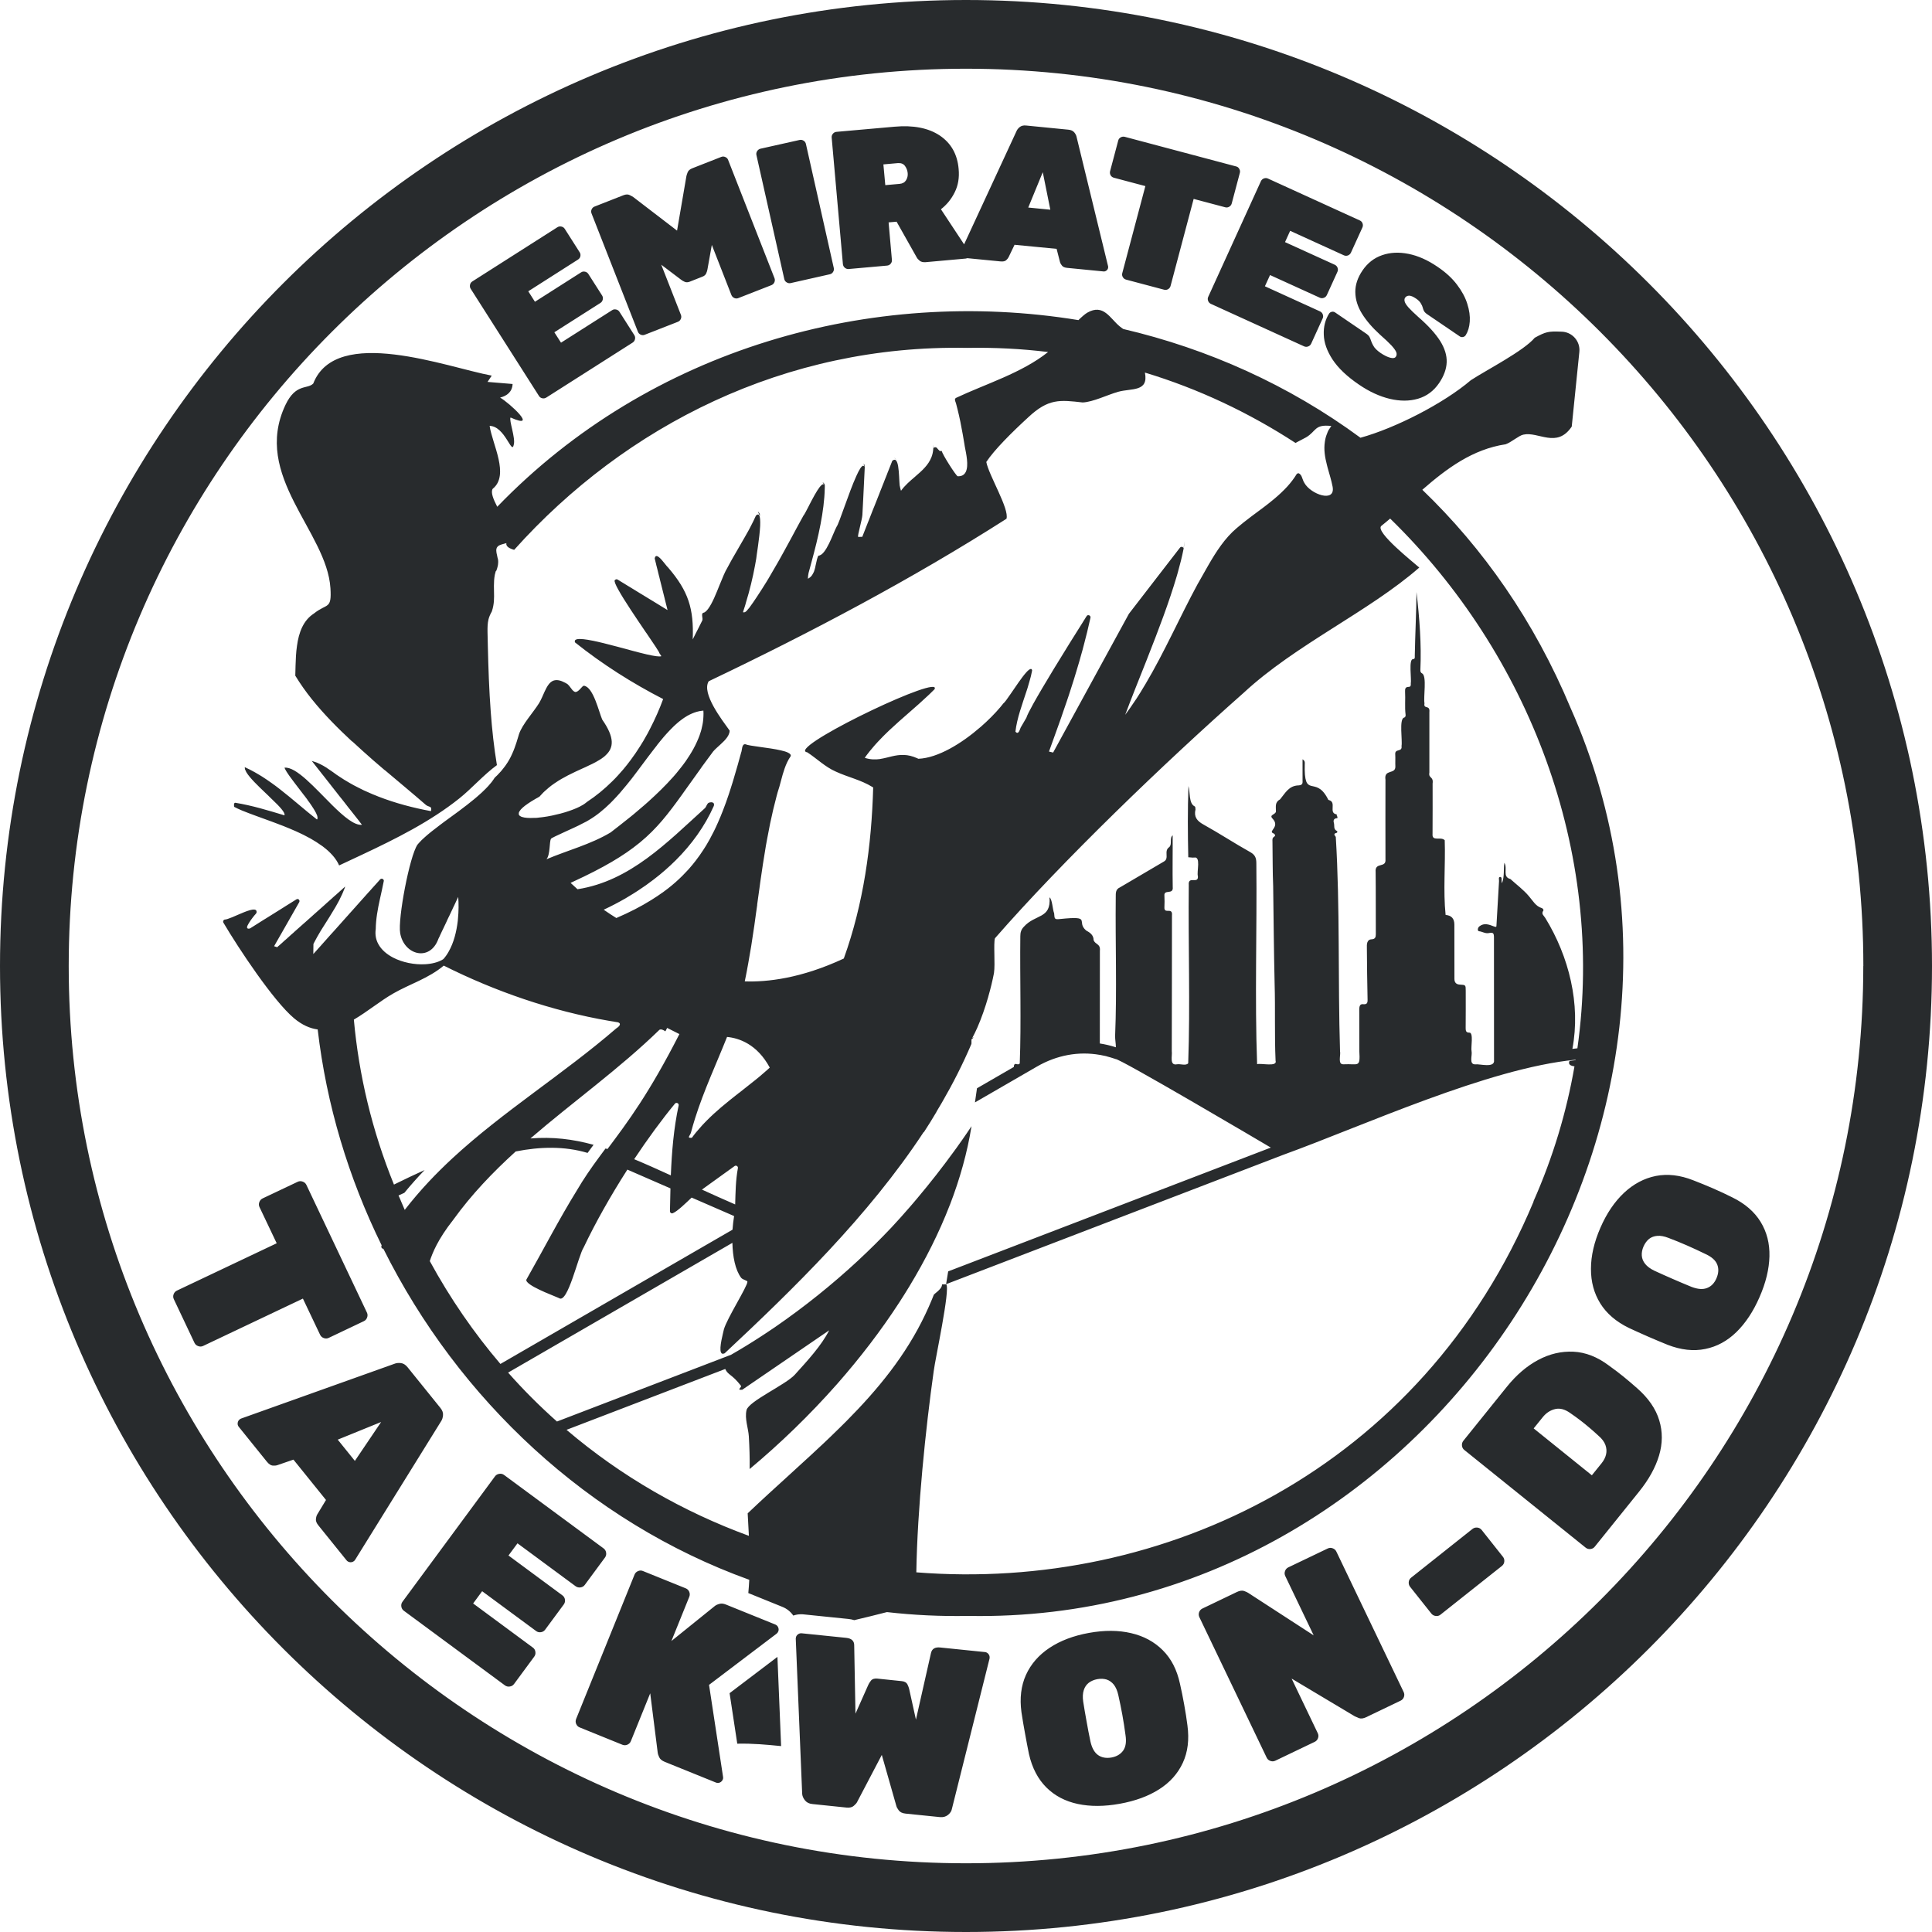
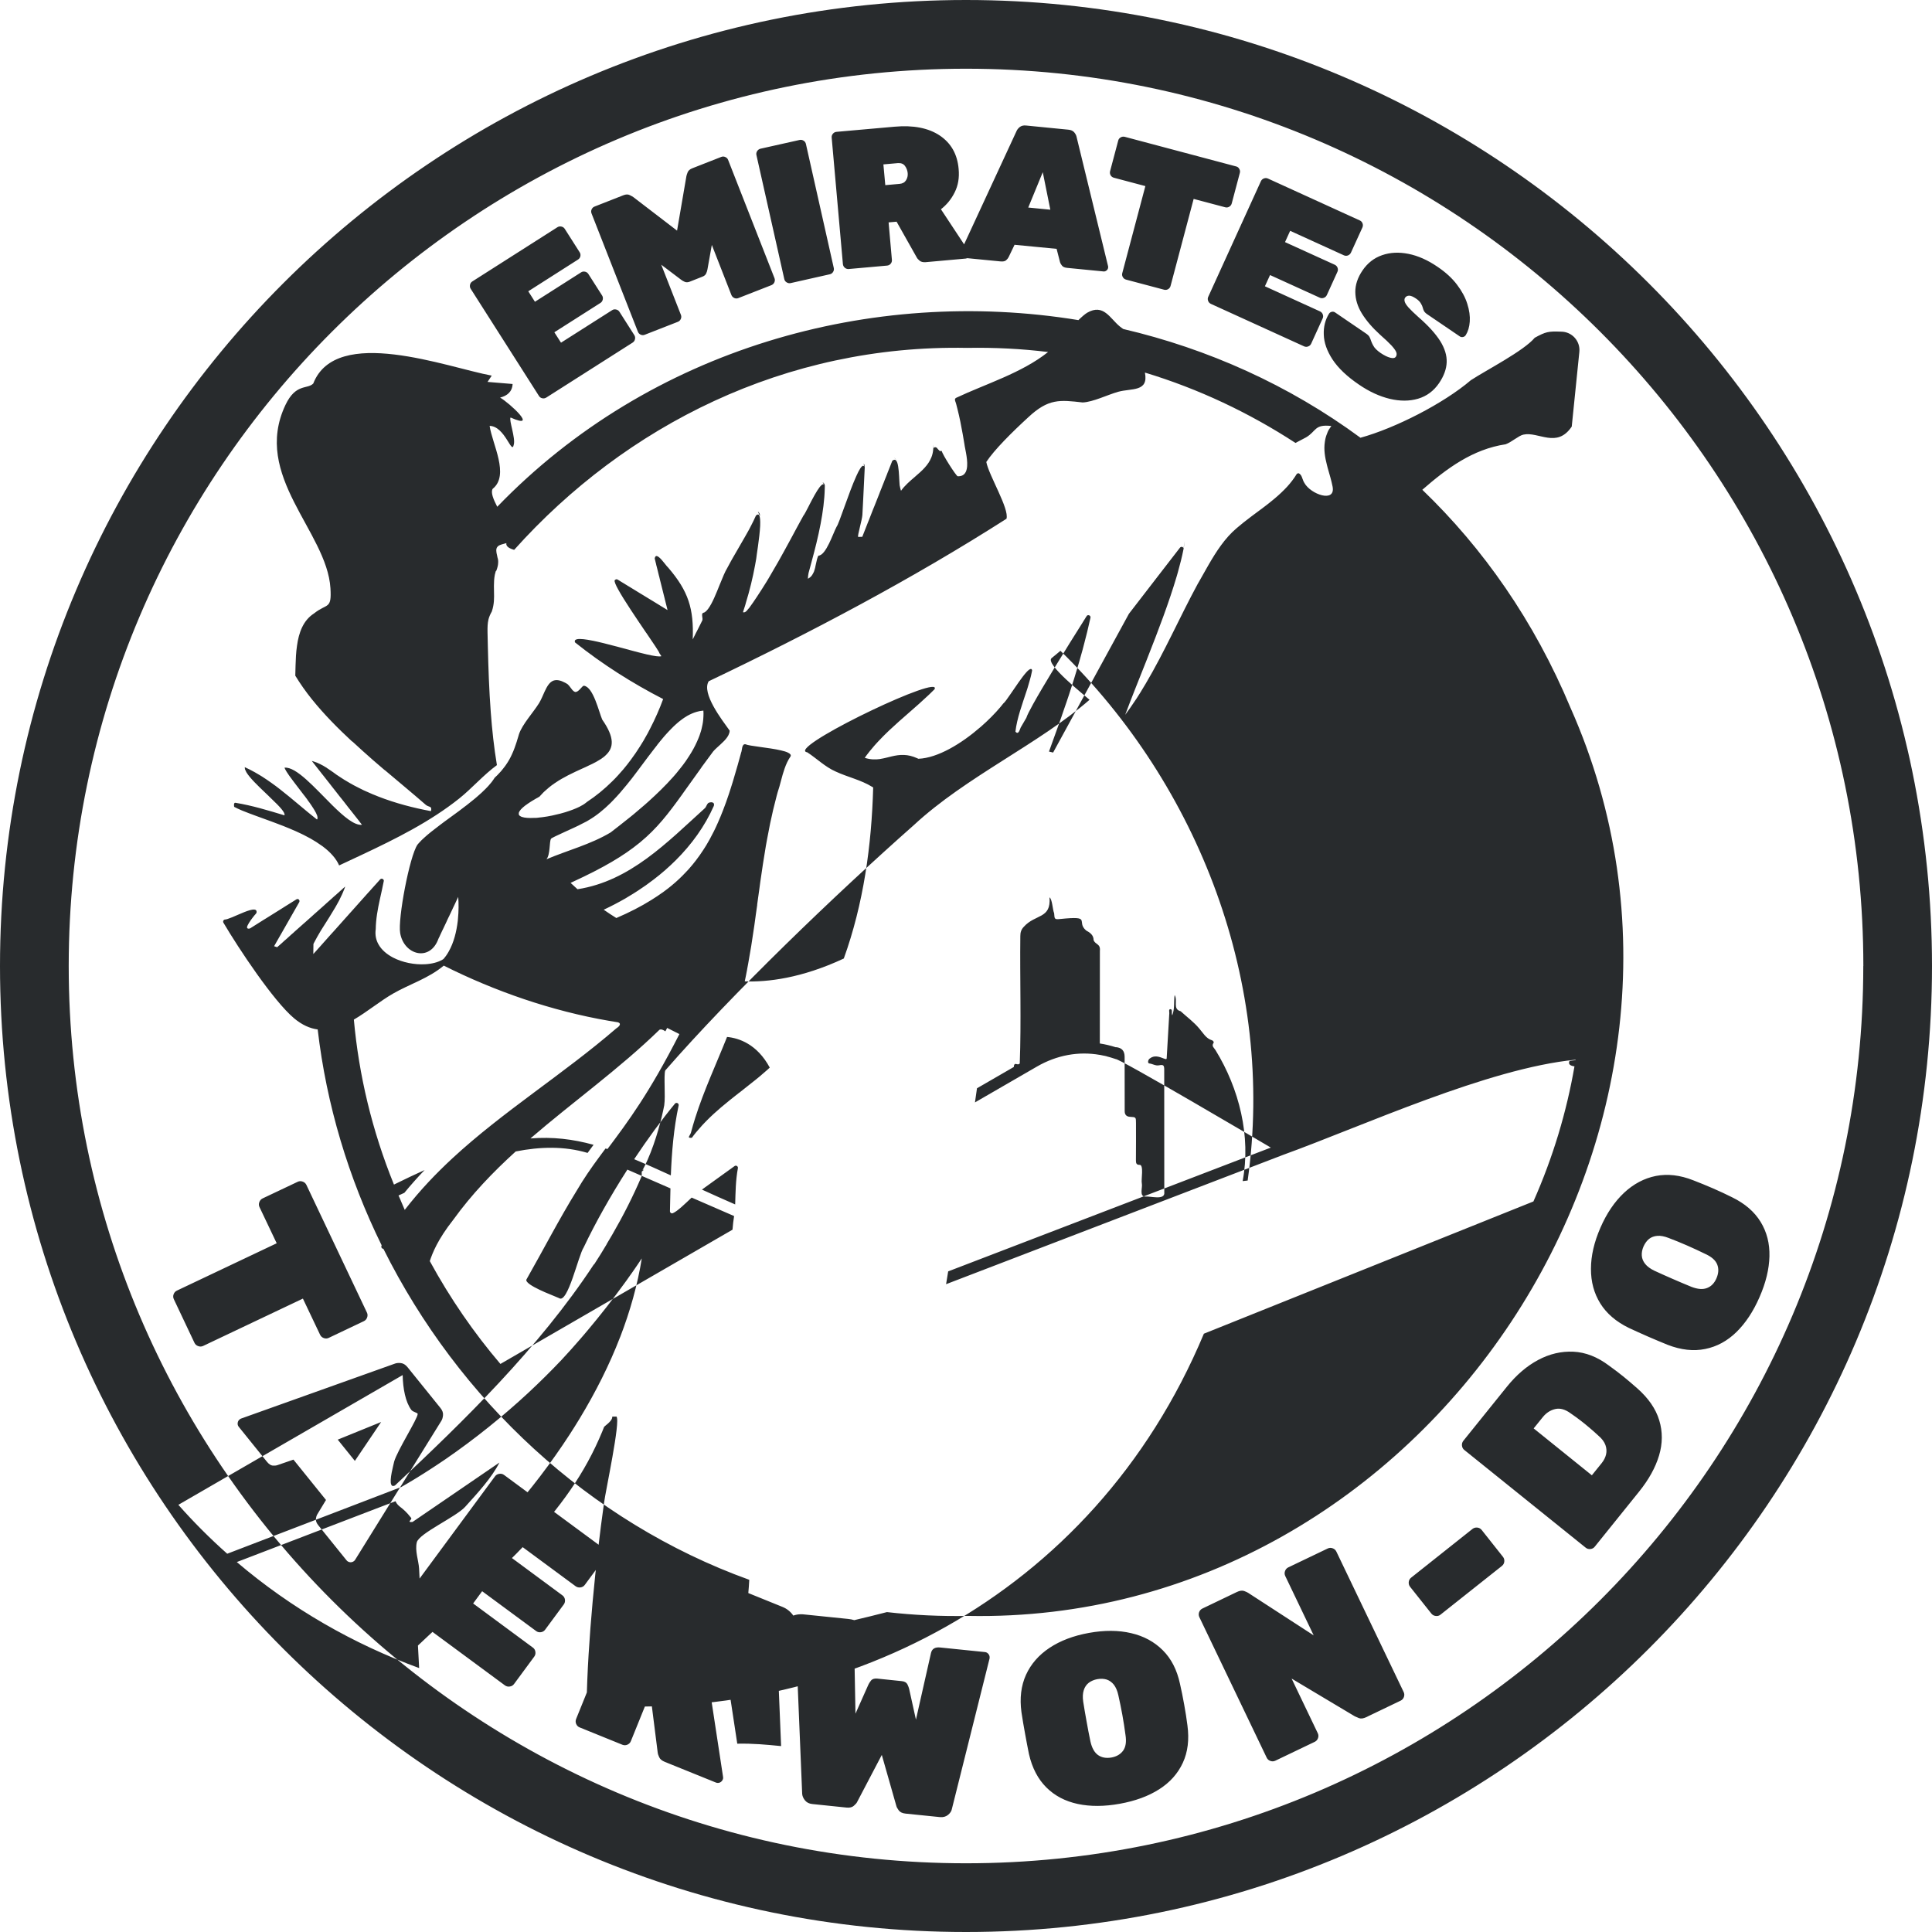
<svg xmlns="http://www.w3.org/2000/svg" id="Layer_2" viewBox="0 0 304.5 304.5">
  <defs>
    <style>.cls-1{fill:#282b2d;}</style>
  </defs>
  <g id="Layer_1-2">
-     <path class="cls-1" d="M47.74,204.67l-15.72,7.46c-.25.12-.51.13-.78.03-.27-.09-.47-.27-.59-.52l-3.25-6.87c-.12-.25-.14-.51-.04-.78.1-.27.27-.46.52-.58l15.73-7.46-2.71-5.7c-.12-.25-.13-.51-.03-.78.1-.27.27-.47.52-.59l5.53-2.62c.25-.12.51-.13.78-.03.27.09.47.27.59.52l9.54,20.12c.12.25.13.51.03.78-.09.27-.27.46-.52.58l-5.53,2.63c-.25.12-.51.13-.78.03-.27-.1-.46-.27-.58-.52l-2.71-5.7ZM100.54,52.29c.08.21.23.36.44.46.22.09.43.1.64.01l5.22-2.04c.22-.09.37-.24.46-.45.1-.21.1-.43.02-.64l-3.1-7.91,3.13,2.37c.15.12.34.23.57.33.23.1.49.09.78-.02l2.02-.8c.29-.11.48-.28.58-.51.1-.22.17-.43.2-.63l.69-3.86,3.09,7.91c.09.21.24.36.45.46.21.09.43.1.64.01l5.22-2.04c.21-.09.37-.24.46-.45.09-.21.1-.43.02-.64l-7.31-18.64c-.08-.22-.23-.37-.45-.46-.21-.1-.42-.1-.63-.02l-4.56,1.79c-.39.15-.64.37-.75.66-.11.28-.17.49-.19.6l-1.47,8.57-6.9-5.29c-.1-.07-.28-.17-.56-.31-.27-.14-.6-.13-.99.02l-4.56,1.79c-.21.08-.36.23-.46.45-.09.21-.09.42-.01.63l7.31,18.65ZM190.41,47.42c.08.22.23.37.43.47l14.7,6.7c.21.09.42.1.64.01.22-.08.37-.22.47-.43l1.81-3.98c.1-.2.1-.42.02-.64s-.23-.37-.43-.47l-8.69-3.96.81-1.77,7.84,3.57c.21.1.42.1.64.02.22-.08.37-.23.47-.43l1.67-3.67c.1-.21.1-.42.02-.64-.08-.22-.23-.37-.43-.47l-7.85-3.57.81-1.78,8.47,3.86c.2.09.42.1.64.02.21-.09.37-.23.47-.44l1.81-3.97c.09-.21.1-.42.02-.64-.08-.22-.23-.38-.44-.47l-14.47-6.6c-.2-.09-.42-.1-.63-.02-.22.08-.38.23-.48.44l-8.3,18.22c-.1.2-.1.42-.02.64ZM213.61,46.03c.01,1.14.35,2.27,1.04,3.39.69,1.12,1.65,2.23,2.87,3.34.78.69,1.38,1.25,1.78,1.68.4.44.65.79.76,1.06.1.27.08.51-.06.72-.15.22-.44.28-.88.16-.44-.11-.95-.36-1.53-.75-.27-.19-.51-.38-.71-.58-.2-.2-.36-.41-.47-.63-.12-.21-.22-.44-.31-.68-.08-.25-.16-.46-.26-.64-.09-.17-.27-.35-.55-.54l-4.87-3.32c-.15-.1-.32-.14-.51-.1-.18.04-.33.13-.43.28-.61.97-.89,2.08-.84,3.33.04,1.26.5,2.56,1.38,3.91.89,1.35,2.27,2.67,4.17,3.96,1.62,1.11,3.24,1.85,4.85,2.24,1.62.38,3.1.38,4.46-.02,1.36-.4,2.47-1.22,3.32-2.47.75-1.11,1.15-2.2,1.19-3.27.04-1.08-.3-2.19-1.02-3.35-.73-1.15-1.87-2.42-3.44-3.78-.7-.63-1.22-1.13-1.56-1.51-.34-.39-.54-.7-.6-.94-.06-.24-.04-.44.06-.59.15-.22.37-.33.66-.33.28.01.63.16,1.06.45.36.24.62.5.77.77.16.26.25.47.28.61.06.25.14.45.23.62.1.16.27.33.51.49l5.13,3.49c.13.09.29.12.48.09.19-.04.33-.13.44-.29.36-.57.58-1.29.64-2.15.06-.86-.07-1.79-.39-2.79-.31-1-.85-2.01-1.62-3.02-.76-1.01-1.78-1.95-3.07-2.82-1.55-1.06-3.08-1.74-4.59-2.04s-2.89-.23-4.15.21c-1.27.44-2.29,1.24-3.08,2.4-.77,1.13-1.15,2.27-1.14,3.41ZM175.55,28.01l4.97,1.32-3.64,13.72c-.06.22-.03.43.09.63.12.2.28.33.51.39l5.99,1.59c.22.06.43.03.63-.08.2-.12.33-.29.39-.51l3.64-13.72,4.98,1.32c.22.06.43.03.63-.09.2-.12.33-.29.39-.51l1.28-4.82c.06-.22.03-.43-.09-.63-.11-.21-.28-.34-.5-.39l-17.56-4.67c-.22-.05-.43-.02-.63.09-.21.12-.34.29-.39.51l-1.28,4.82c-.06.22-.03.43.08.64.12.2.29.33.51.39ZM84.94,62.4c.12.2.3.32.53.37.22.05.43.01.63-.11l13.62-8.67c.19-.13.31-.3.36-.53.05-.23.02-.44-.1-.63l-2.35-3.69c-.12-.19-.3-.31-.53-.36-.23-.05-.44-.02-.63.11l-8.05,5.12-1.05-1.64,7.27-4.63c.19-.12.31-.3.36-.53.05-.22.02-.44-.1-.63l-2.17-3.4c-.12-.19-.3-.31-.52-.36-.23-.05-.44-.02-.63.11l-7.27,4.63-1.05-1.65,7.84-5c.19-.12.32-.29.37-.52s.01-.44-.11-.63l-2.35-3.69c-.12-.19-.3-.31-.52-.36-.23-.05-.44-.02-.63.1l-13.42,8.55c-.19.12-.31.29-.36.52-.05.23-.02.44.1.63l10.76,16.89ZM123.61,43.98c.05.23.17.4.37.52.2.13.41.17.63.12l6.17-1.39c.22-.05.4-.17.52-.37.13-.2.16-.41.11-.63l-4.39-19.54c-.05-.22-.17-.4-.37-.52-.2-.12-.41-.16-.63-.11l-6.17,1.38c-.22.06-.39.18-.52.38-.12.19-.16.4-.11.62l4.39,19.54ZM233.53,241.14c-.18-.22-.41-.35-.69-.38-.29-.03-.54.04-.76.21l-9.67,7.68c-.22.17-.35.4-.38.68-.03.29.04.54.21.76l3.36,4.23c.17.21.4.34.68.37.29.04.54-.03.76-.21l9.67-7.67c.22-.18.35-.4.38-.69.03-.28-.04-.54-.21-.75l-3.35-4.23ZM210.62,244.54c-.12-.25-.32-.43-.59-.52-.27-.1-.53-.08-.78.04l-6.2,2.97c-.25.12-.43.32-.52.59-.1.27-.08.53.04.78l4.48,9.35-10.34-6.71c-.12-.08-.34-.18-.64-.29-.31-.1-.69-.05-1.14.17l-5.42,2.6c-.25.12-.42.31-.52.58-.09.27-.08.53.04.78l10.61,22.14c.12.25.32.43.59.52.27.1.53.08.78-.04l6.2-2.97c.25-.12.42-.31.52-.58.1-.28.08-.54-.04-.79l-4.12-8.6,9.98,5.96c.11.06.32.15.63.27s.7.07,1.15-.15l5.42-2.6c.25-.12.42-.31.52-.58.09-.27.08-.53-.04-.78l-10.61-22.14ZM141.27,72.55c-.1-.18-.22-.34-.37-.48.12.14.23.28.32.42h0s.03.04.05.06ZM80.14,245.16l1.42-1.92,9.17,6.77c.23.16.48.22.76.18.29-.04.51-.17.68-.4l3.18-4.31c.16-.22.23-.48.18-.76-.04-.28-.17-.51-.4-.68l-15.68-11.57c-.23-.17-.48-.23-.76-.18-.29.04-.51.17-.68.4l-14.57,19.75c-.17.22-.23.48-.19.76s.18.51.4.67l15.93,11.76c.23.16.48.23.76.18.29-.04.51-.17.68-.4l3.18-4.31c.16-.22.23-.48.18-.76-.04-.28-.17-.51-.4-.67l-9.41-6.95,1.42-1.93,8.5,6.27c.22.17.47.23.76.19.28-.04.51-.18.67-.4l2.94-3.98c.16-.22.22-.48.18-.76s-.18-.51-.4-.67l-8.5-6.28ZM155.23,260.38l-7.03-.72c-.84-.09-1.32.21-1.47.88l-2.37,10.49-1.07-4.84c-.04-.19-.13-.42-.27-.72-.15-.29-.45-.47-.91-.51l-3.85-.4c-.45-.04-.78.06-.99.32-.2.26-.34.48-.41.65l-2.03,4.56-.2-10.79c0-.68-.42-1.07-1.25-1.16l-7.03-.72c-.23-.02-.43.04-.62.19-.18.15-.28.33-.3.56,0,.03-.01.04-.01.06v.05l1.01,24.44c.02.33.16.67.43,1.02.27.34.66.54,1.16.59l5.41.56c.5.05.89-.05,1.15-.29.27-.24.44-.43.5-.57l3.9-7.44,2.3,8.07c.04.16.16.38.37.67.22.29.57.46,1.08.51l5.4.55c.51.05.93-.06,1.28-.34.35-.29.55-.59.61-.92l5.94-23.72s.01-.04.01-.06v-.05c.03-.23-.04-.43-.18-.61-.15-.19-.34-.29-.56-.31ZM119.81,81.32c-.05-.33-.16-.59-.36-.67.08.13.15.29.21.47.07.04.12.11.15.2ZM111.75,265.55l10.65-8.07c.12-.09.2-.21.26-.35.09-.21.08-.42-.01-.64-.09-.21-.24-.36-.45-.45l-7.79-3.15c-.37-.15-.71-.19-.99-.11-.29.07-.54.18-.73.32l-6.87,5.54,2.82-6.98c.1-.25.1-.52-.01-.78-.11-.26-.3-.45-.56-.55l-6.73-2.72c-.25-.11-.51-.11-.78.01-.26.11-.45.29-.55.55l-9.21,22.76c-.1.26-.1.52.01.78.12.27.3.45.56.55l6.73,2.73c.26.1.52.1.78-.01.26-.12.45-.3.55-.56l3.05-7.54,1.19,9.42c.01.11.08.33.22.64.13.31.43.56.9.75l8.03,3.25c.21.09.43.09.64,0,.21-.1.36-.25.45-.46.07-.16.08-.31.05-.43l-2.21-14.5ZM114.99,266.86l1.21,7.96c2.51-.05,4.57.15,6.91.38l-.58-14.06-7.54,5.72ZM304.5,152.25c0,83.95-68.3,152.25-152.25,152.25S0,236.2,0,152.25,68.3,0,152.25,0s152.25,68.3,152.25,152.25ZM293.68,152.25c0-77.98-63.44-141.42-141.42-141.42S10.83,74.27,10.83,152.25s63.44,141.42,141.42,141.42,141.42-63.44,141.42-141.42ZM152.64,254.68c-4.36.09-8.65-.12-12.85-.6-1.65.43-3.51.88-5.15,1.27-.3-.09-.62-.16-.95-.19l-7.04-.72c-.14-.02-.27-.02-.39-.02-.43,0-.84.07-1.23.21-.43-.62-1.01-1.09-1.71-1.37l-5.38-2.18c.07-.69.11-1.38.15-2.09-25.34-9.14-45.84-28.46-57.65-52.14-.02-.02-.05-.03-.07-.04-.21-.03-.33-.25-.25-.45.01-.02.02-.06.03-.09-5.23-10.64-8.7-22.16-10.08-34.02-1.21-.16-2.44-.69-3.71-1.75-3.25-2.72-8.73-10.98-11.15-15.08-.11-.2-.01-.44.21-.49h.01c.2,0,.6-.13,1.1-.34h.01c1.16-.48,2.8-1.29,3.53-1.24.28.03.43.18.35.54-.04.04-.08.09-.11.14-.03.04-.07.07-.09.11-.04.04-.07.08-.11.12-.1.13-.2.25-.3.38-.05.07-.1.13-.15.2-.06.08-.12.17-.18.25-.18.26-.34.52-.47.79-.01.02-.02.05-.03.08t-.01.02c-.12.32.08.47.45.34l2.17-1.37.33-.2,1.79-1.12.37-.23.54-.34.33-.21,1.76-1.1h.01s0-.01.01-.01c0-.01.01-.01.02-.01,0-.01.01-.01.02-.02h.05s.01-.01.02-.01h.01s.02-.01.03-.01h.02s.04.01.05.01c.02.01.05.01.07.02.01.01.02.01.04.02h0s0,.01.02.02t0,.01h.01s0,.01,0,.01c.01,0,.01.01.01.01h.01s.03.04.04.05c0,.01.01.02.01.03.01.02.02.04.03.05v.03s.01.04.01.05v.03s0,.04-.01.07h0s-.01.04-.01.05h-.01v.02s-.01.02-.01.02l-2.76,4.84-.16.28-.1.17-.16.28-.78,1.37c.11.03.38.12.49.16t.01-.02s.04-.03.07-.06c0,0,0-.01.02-.01.02-.02.04-.04.06-.07.04-.02.07-.05.11-.09s.08-.07.13-.11c.04-.04.09-.09.15-.14h.01c.09-.09.2-.18.31-.28.05-.05.11-.11.17-.16.06-.05.12-.11.19-.17h.01c.11-.1.22-.21.35-.31.04-.04.08-.08.12-.11.07-.07.14-.13.22-.2.11-.1.22-.2.34-.31.08-.07.16-.14.25-.21.06-.06.13-.12.2-.19.46-.4.94-.83,1.44-1.28.07-.06.14-.12.22-.19.22-.2.44-.4.66-.59l.33-.29c.19-.17.37-.34.56-.51.02-.01.03-.03.05-.04.54-.48,1.05-.94,1.52-1.35l.05-.05c.08-.07.14-.13.21-.19.15-.13.3-.26.44-.39.04-.04.09-.08.13-.12.03-.02.06-.04.08-.07.11-.09.2-.18.3-.26,0,0,0-.01.01-.02.13-.11.26-.22.36-.32.04-.03.07-.06.11-.09.07-.06.13-.12.18-.16.06-.05.1-.09.14-.13.08-.07.13-.11.14-.12h.01s.06-.07.1-.1c.04-.04.09-.08.14-.13.05-.04.09-.08.14-.12,0-.01.01-.01.01-.01l.07-.06.09-.08.18-.17.15-.13c.06-.05.11-.09.14-.12l.04-.04c-.04.12-.08.23-.12.34-.09.23-.18.45-.28.68-.04.09-.08.19-.13.29h0s0,.01-.01.02h0s0,.02-.01.02c-.13.29-.27.58-.42.87-.13.25-.27.5-.41.74-.06.11-.12.21-.18.32-.61,1.05-1.27,2.07-1.92,3.1-.09.14-.17.27-.26.41-.05.09-.11.17-.16.26-.36.61-.72,1.23-1.04,1.86-.01.03-.02.06-.04.09l-.03.06c-.01.53-.01,1.06-.02,1.58.1-.11.21-.23.32-.35.13-.15.27-.31.42-.47.09-.1.18-.21.28-.31.3-.34.63-.71.97-1.09.16-.17.32-.35.48-.54.08-.09.17-.18.25-.28.17-.18.34-.37.52-.57.51-.58,1.05-1.17,1.57-1.76.08-.09.16-.17.23-.26.15-.17.31-.34.46-.51.04-.04.07-.08.11-.13.22-.24.45-.49.66-.73.07-.08.14-.15.2-.23.02-.02.04-.04.06-.06.02-.03.05-.05.07-.08.1-.11.2-.22.29-.33,0-.01.02-.02.03-.03.11-.12.22-.24.32-.36.12-.13.23-.25.34-.38.29-.32.57-.63.83-.93.09-.1.18-.19.26-.29.05-.05.1-.1.14-.15.1-.11.19-.21.28-.31.04-.05.08-.09.12-.14.17-.19.33-.36.47-.52.11-.12.2-.23.3-.33.08-.1.17-.19.24-.27.01-.01.02-.02.03-.03.04-.05.08-.09.12-.14.07-.08.13-.14.16-.18.01,0,.01-.01.02-.01.02-.03.05-.05.07-.06.17-.1.38-.02.46.15.01,0,.01,0,.01,0,.01.02.02.05.02.07v.1c-.18.96-.41,1.92-.62,2.89-.34,1.55-.63,3.12-.65,4.69h0c-.13.91.04,1.71.43,2.4.48.87,1.31,1.57,2.3,2.09,1.5.78,3.4,1.15,5.07,1.05,0,.01,0,.01,0,0,1.05-.06,2.01-.3,2.73-.73.05-.03.1-.06.14-.09.32-.36.6-.76.84-1.2.79-1.39,1.22-3.11,1.42-4.81l.03-.36c.12-1.2.12-2.38.04-3.42-.01.02-.02.05-.04.08-.01.02-.01.04-.02.05-.07.15-.17.36-.3.63-.01.03-.03.06-.04.09-.08.16-.16.34-.25.53-.03.06-.06.12-.09.18-.02.06-.05.11-.08.17s-.06.13-.09.2c-.16.34-.34.71-.51,1.08l-.12.24c-.06.14-.13.28-.2.42-.04.09-.08.17-.11.25-.19.4-.38.8-.55,1.16-.03.07-.07.14-.1.2-.14.31-.27.58-.38.81-.01.02-.02.05-.03.08-.07.13-.12.25-.17.34-.02.04-.03.07-.04.09-1.34,3.7-5.45,2.55-6.03-.9-.39-2.23,1.48-12.13,2.73-13.94.04-.04.08-.09.11-.13.06-.07.12-.14.18-.2.06-.07.13-.14.2-.21l.14-.15c.05-.05.1-.09.15-.14.08-.08.18-.17.27-.25.3-.28.62-.55.98-.84.08-.07.16-.13.25-.2.41-.33.85-.66,1.31-1.01.21-.15.42-.31.64-.48.38-.27.76-.55,1.15-.84.38-.28.77-.56,1.15-.84h0c.39-.29.77-.58,1.14-.87h.01c.45-.35.89-.7,1.31-1.05.14-.11.28-.23.41-.35.48-.41.93-.82,1.33-1.23.15-.15.3-.3.43-.45.19-.21.36-.41.52-.61.08-.11.17-.22.24-.33t.01-.01c.08-.11.16-.22.22-.33h.01v-.02c.16-.14.29-.27.43-.41.21-.21.4-.42.58-.62.12-.14.23-.27.33-.41.11-.13.21-.27.31-.4.05-.07.1-.14.14-.2.38-.54.68-1.08.93-1.64.16-.34.3-.68.43-1.04.01-.02.01-.04.02-.06.05-.14.1-.28.15-.43.05-.14.1-.29.15-.44.02-.08.05-.16.07-.24.05-.16.1-.31.15-.48.05-.16.1-.33.15-.5.52-1.56,2.24-3.4,3.17-4.9.35-.59.61-1.25.88-1.84.37-.79.75-1.45,1.36-1.69.03-.01.07-.02.1-.03.02-.01.05-.01.08-.02.43-.1.96-.01,1.67.37.03.02.07.04.11.06s.08.04.12.07c.01,0,.03.01.04.02.05.03.09.06.13.09h.01s.08.08.12.13l.09.09s.05.07.08.1c.16.2.32.43.47.61.03.02.05.04.07.06.11.12.23.2.35.23.59.06,1.08-1.01,1.4-.98,1.48.22,2.34,4.14,2.87,5.34,1.98,2.84,1.82,4.42.56,5.6-.08.08-.17.16-.26.24-.07.05-.14.11-.22.16-.07.06-.15.11-.23.17-.05.03-.11.07-.16.1-.11.07-.23.14-.35.21-.11.07-.24.14-.36.21-.19.1-.38.2-.58.3-.14.06-.27.13-.41.19-.21.1-.43.2-.64.31-.15.06-.3.13-.45.2-.74.34-1.54.7-2.33,1.11-.16.08-.32.17-.47.26-.16.08-.32.17-.48.26-.16.09-.31.19-.47.28-.08.05-.16.1-.23.15-.16.1-.31.2-.47.31-.15.11-.3.21-.45.32-.15.12-.3.23-.44.35-.22.18-.44.37-.65.57-.07.06-.14.13-.21.2-.2.2-.4.41-.59.63h-.01s0,.02,0,.02l-.02.02h-.01s-.07.03-.12.05c-.04.03-.08.05-.11.07-.01.01-.02.01-.03.02-.09.04-.17.09-.26.14-.16.09-.32.18-.47.28-.06.03-.11.07-.17.1-.1.07-.2.13-.3.19-.06.04-.12.08-.17.12-.1.06-.2.12-.28.19-.23.15-.42.3-.58.44-.05.04-.1.09-.15.13-.21.19-.36.36-.45.52-.03.04-.05.08-.07.12-.01.02-.02.04-.03.06,0,.04-.02.08-.03.12-.01.08-.01.16,0,.24.03.06.06.11.11.16l.04.04s.08.06.13.08c.03.02.07.04.11.06.03.01.07.03.11.04.43.15,1.1.19,1.89.15.09,0,.18,0,.28,0,.04-.01.09-.01.14-.01.09,0,.19-.02.29-.03.04-.01.1-.01.14-.02.1,0,.2-.02.3-.03.1-.01.2-.03.31-.04.2-.03.4-.06.6-.09.07,0,.14-.03.21-.04.09,0,.18-.03.26-.05.08-.01.15-.03.23-.04.08-.02.15-.03.23-.05.31-.07.62-.14.93-.22.07-.01.15-.03.22-.05.18-.05.36-.1.53-.15.09-.03.19-.05.28-.08.83-.26,1.61-.55,2.25-.87.12-.06.23-.12.34-.19.04-.02.08-.04.11-.06.07-.04.14-.08.2-.12.03-.02.07-.05.1-.07.06-.04.12-.08.18-.13.09-.06.17-.13.24-.19,1.43-.94,2.75-2.03,3.96-3.23l.45-.45c.15-.16.3-.31.44-.47.29-.31.57-.63.85-.96.41-.49.81-.99,1.19-1.51.51-.68.99-1.39,1.45-2.12.19-.29.37-.59.55-.89.08-.13.16-.27.23-.41.29-.49.56-.98.81-1.49.79-1.52,1.48-3.09,2.06-4.67-4.9-2.52-9.58-5.49-13.89-8.93-.11-.29.03-.45.37-.51.48-.08,1.34.02,2.4.24h.02c1.08.22,2.38.55,3.69.9.02,0,.04.01.05.01,1.71.46,3.44.94,4.77,1.25,1.15.26,2.01.4,2.31.28l-.32-.49c0-.16-.91-1.49-2.07-3.2h-.01c-1.51-2.23-3.45-5.08-4.4-6.81-.41-.74-.63-1.27-.56-1.45.01-.04.04-.06.07-.07h.01s.03-.03.04-.04.02-.02.03-.02,0,0,.02-.01h0s.03-.01.04-.02h.03s.04-.01.05-.01c.02,0,.04.01.06.01h.02s.07.02.1.04c.02.01.07.04.14.09.02.01.03.02.06.03.04.03.09.06.14.09.11.07.24.15.39.24.11.07.23.14.35.21.04.03.09.06.14.09.09.05.18.11.27.16l.02.02c.14.08.28.16.42.25.07.04.14.09.21.13.15.09.3.19.46.28.3.18.6.37.91.56.11.06.22.13.33.2.01,0,.02.01.02.01.12.07.23.14.34.21t.02.01c.28.17.57.35.85.52.18.11.36.22.53.32.42.26.81.5,1.14.7.05.03.09.06.14.09.03.02.06.04.1.06h.01c.12.08.23.14.33.21h.01c.08.05.15.09.21.13s.12.07.16.1c.04.02.07.04.1.06s.04.03.05.03h.01s-.01-.05-.02-.09c-.01-.03-.02-.07-.03-.1,0-.02-.01-.05-.01-.07-.06-.24-.14-.55-.23-.9-.01-.04-.02-.09-.03-.13-.02-.07-.03-.14-.05-.2-.02-.08-.04-.15-.06-.22,0-.05-.02-.1-.03-.15-.02-.05-.03-.1-.04-.15-.17-.67-.35-1.42-.54-2.16-.01-.06-.02-.11-.04-.16-.02-.11-.05-.21-.08-.31-.02-.08-.04-.17-.06-.25-.03-.13-.06-.25-.09-.38-.02-.07-.04-.14-.06-.21-.03-.14-.07-.28-.1-.41-.02-.07-.03-.14-.05-.21-.04-.16-.08-.32-.12-.48-.03-.11-.05-.21-.08-.31-.01-.05-.02-.1-.04-.15-.03-.13-.05-.25-.08-.36-.02-.08-.04-.14-.06-.21v-.03c-.01-.05-.03-.09-.04-.14v-.02c-.02-.09-.05-.17-.06-.24-.01-.03-.02-.05-.02-.07.07-.49.32-.48.63-.25.29.22.64.64.93,1.01.02.02.03.04.04.05.23.29.42.53.53.62,3.18,3.71,4.05,6.46,3.86,11.31.06-.13.14-.29.23-.46.05-.09.1-.19.14-.28.06-.11.11-.22.17-.34.03-.05.06-.11.09-.17.04-.07.07-.14.11-.21.18-.36.36-.72.52-1.03.02-.05.04-.09.07-.14.01-.03.03-.05.04-.08.03-.05.05-.1.07-.15.02-.02.03-.04.04-.06.06-.11.07-.24.06-.38-.02-.17-.06-.36-.06-.52h0c-.01-.13.01-.23.08-.3.01-.01.02-.02.02-.03.05-.03.11-.06.19-.08h.03c.22-.11.43-.32.64-.6.65-.87,1.26-2.41,1.82-3.81.02-.05.04-.09.06-.14.4-.99.77-1.9,1.11-2.45.2-.37.4-.74.6-1.11.11-.18.21-.37.31-.55.11-.18.21-.36.32-.55.53-.91,1.06-1.82,1.58-2.74.11-.18.21-.36.31-.55.11-.18.21-.37.31-.55.1-.19.2-.37.29-.56.29-.55.56-1.1.81-1.67.23-.22.39-.23.5-.08.17.24.2.89.17,1.7-.1,1.94-.6,4.8-.62,5.17-.06.33-.12.67-.18,1.01h0c-.37,2.01-.85,3.99-1.45,5.93-.01.05-.02.1-.04.15-.01.05-.03.1-.04.15-.03.1-.06.19-.09.29h0s-.03.08-.04.12c-.07.23-.15.46-.22.69-.01.03-.02.06-.03.09.02.01.05.02.07.02.17.04.33-.06.48-.2.01-.02.03-.04.05-.05.09-.1.17-.2.24-.29.05-.05.09-.1.13-.14.21-.29.42-.58.63-.88.2-.29.4-.59.6-.89.13-.2.27-.4.39-.6.13-.19.26-.4.39-.6.26-.4.51-.81.76-1.21.11-.19.22-.37.33-.55.5-.84.99-1.69,1.48-2.55.14-.25.29-.51.43-.77.17-.3.34-.61.51-.92.34-.62.68-1.23,1.01-1.85.16-.31.33-.62.5-.93.17-.31.33-.62.5-.93.17-.31.34-.61.5-.92.12-.22.24-.43.36-.65.05-.09.1-.19.15-.28.15-.15.5-.84.92-1.65,0,0,.01-.02.01-.03.52-1.01,1.15-2.21,1.65-2.85.22-.27.42-.45.57-.45.03,0,.06,0,.09.02h0c-.06-.14-.13-.24-.21-.31.1.02.18.08.24.17.06.09.1.2.12.34,0,.15-.01.3-.01.44-.04,1.84-.3,3.73-.66,5.62,0,.02,0,.04-.01.05-.38,1.99-.88,3.97-1.4,5.87-.02.1-.05.2-.08.3-.01.05-.02.1-.04.15-.02.1-.05.2-.08.3-.09.35-.18.69-.28,1.03-.06.3-.1.61-.11.91l.12-.06c.11-.07.22-.14.31-.23.19-.18.33-.4.44-.64.03-.06.06-.13.09-.19.03-.08.06-.17.08-.25.01-.04.02-.08.04-.12.02-.09.04-.18.07-.26.02-.09.04-.17.05-.26.03-.13.06-.27.09-.4.09-.44.18-.86.36-1.22.62-.02,1.19-.91,1.69-1.92.48-.98.89-2.09,1.19-2.65.37-.43,1.91-5.35,3.1-7.97.47-1.05.88-1.73,1.15-1.62h.01s.08.07.1.13v-.04c-.03-.22-.08-.37-.14-.43.19.07.22.34.21.63-.01.14-.02.28-.02.42-.08,1.5-.14,3.02-.22,4.53-.04.84-.08,1.67-.13,2.5-.04.75-.81,3.33-.67,3.45.06.05.49-.02.65,0,0,0,0-.01.01-.02.01-.02.02-.06.05-.12,0-.02.01-.04.02-.07h.01s.02-.06.03-.09c.13-.33.36-.91.65-1.65.03-.06.05-.13.08-.21.03-.07.06-.14.09-.22.03-.07.06-.15.09-.22.2-.52.43-1.09.66-1.69.05-.11.1-.22.14-.34.04-.09.07-.18.11-.27.25-.63.5-1.28.76-1.92.03-.09.07-.18.1-.27.09-.22.18-.45.27-.67.03-.09.07-.18.1-.26.07-.18.14-.35.21-.52.05-.12.1-.25.14-.37.07-.16.13-.32.19-.47.03-.07.05-.14.08-.2.03-.09.07-.17.1-.25.03-.08.06-.15.08-.22.05-.1.08-.2.12-.3.03-.06.05-.11.07-.17.14-.35.26-.66.35-.89.02-.05.04-.09.05-.13.02-.03.03-.07.04-.1.02-.04.03-.07.04-.1,0-.03.03-.06.03-.08.04-.1.07-.16.07-.17.13-.11.25-.16.35-.16.08,0,.15.03.22.09.17.17.28.52.35.96.08.47.12,1.03.15,1.56.03.47.04.91.07,1.22,0,.03,0,.05.01.07,0,.09,0,.17.03.24h0s.01.05.01.06v-.06s.01.06.01.09c.03.18.07.34.12.5.01.06.03.11.05.16.6-.84,1.42-1.54,2.23-2.23.01-.01.03-.03.04-.04,1.04-.89,2.04-1.78,2.52-3.01.01,0,.01-.01.01-.02.15-.39.25-.81.28-1.28.02-.21.04-.44.04-.68.01.1.01.19.01.28s0,.18-.01.27c.01-.02.02-.03.03-.05t.01-.01h.01s.01-.02.02-.03c.02-.01.03-.02.05-.03s.03-.01.05-.02c.01-.01.03-.01.04-.01.11-.02.22.02.32.09t.01.01s0,.01.01.02h.01s.07.08.09.14h.01l.3.31s.06.02.09.02c.08.02.16.01.26,0,.02.44,2.27,3.96,2.5,3.98.61.03.99-.2,1.21-.57.03-.04.06-.09.08-.14.47-1.01.05-2.84-.15-3.89,0-.01,0-.02-.01-.04-.02-.11-.03-.21-.05-.3v-.02s-.01-.04-.01-.06c-.08-.5-.17-1.02-.26-1.53-.01-.04-.01-.08-.02-.11-.23-1.3-.49-2.62-.81-3.88-.07-.29-.15-.58-.22-.86-.03-.13-.09-.28-.14-.42-.07-.21-.1-.41.14-.54,4.61-2.18,10.33-3.9,14.49-7.22-4.17-.51-8.44-.73-12.78-.65-28.6-.55-53.81,12.23-71.37,31.83-.72-.2-1.34-.53-1.23-1.06-.55.15-.94.25-1.19.39-.3.2-.4.44-.4.74,0,.04,0,.1.01.15,0,.06.01.11.02.17,0,.05,0,.09.02.14.03.18.08.36.12.56v.03s.01.05.02.08c.11.31.13.62.1.91h0c0,.14-.03.27-.05.4-.05.25-.13.5-.22.75-.03.04-.07.09-.11.13-.05.18-.1.36-.14.54-.11.59-.14,1.16-.14,1.71v.13c0,.24.01.47.01.69v.09c.03,1.02.04,2.03-.33,3.12,0,.01,0,.02,0,.02h0c-.26.46-.43.85-.53,1.24-.01.03-.02.07-.02.09-.13.55-.15,1.14-.14,1.95.02.74.03,1.47.05,2.21.08,3.46.2,6.94.46,10.4.21,2.8.51,5.59.97,8.35h0c-2.1,1.53-3.96,3.68-5.94,5.26-4.59,3.66-9.99,6.35-15.3,8.85-1.22.57-2.43,1.13-3.63,1.7-.03-.08-.07-.16-.11-.24-.04-.08-.08-.15-.12-.23-.11-.2-.24-.4-.38-.59-.03-.05-.07-.09-.1-.14-.08-.1-.15-.19-.23-.28-.04-.05-.08-.09-.12-.14-.11-.12-.22-.24-.34-.36-.1-.1-.2-.2-.31-.3-.25-.23-.52-.45-.81-.67-.02-.01-.04-.03-.06-.05-.06-.04-.12-.09-.19-.13-.54-.39-1.12-.76-1.74-1.11-.25-.14-.5-.27-.76-.4-.1-.06-.2-.11-.3-.16-.18-.08-.35-.17-.52-.25-.24-.11-.48-.23-.73-.34-.21-.09-.42-.18-.63-.27-.11-.05-.22-.1-.32-.14-.22-.09-.43-.18-.64-.26-.13-.06-.26-.11-.39-.16-.19-.08-.39-.15-.58-.22-.23-.09-.45-.18-.68-.26-.19-.07-.37-.14-.56-.21-1.71-.63-3.32-1.19-4.57-1.7-.06-.02-.12-.05-.17-.07-.45-.19-.84-.37-1.17-.55-.04-.04-.12-.69.17-.65,2.65.43,5.18,1.21,7.74,1.98.18-.4-.76-1.39-1.97-2.54-.09-.1-.18-.18-.28-.27-.09-.1-.19-.19-.28-.28-.15-.14-.3-.28-.44-.42-1.23-1.17-2.49-2.38-3.02-3.27-.02-.03-.04-.06-.05-.08,0-.01,0-.01,0-.01h0v-.02c-.04-.07-.08-.14-.1-.2-.03-.06-.06-.13-.08-.18-.02-.1-.03-.18-.03-.26v-.06c.54.24,1.06.51,1.58.8.25.14.5.29.75.44.13.07.25.15.38.23.25.16.49.32.73.48.49.33.96.67,1.44,1.02.23.17.46.35.69.53,1.98,1.54,3.85,3.22,5.81,4.75.1-.1.11-.26.06-.48-.01-.04-.02-.08-.03-.13-.03-.08-.07-.18-.12-.28-.02-.05-.04-.1-.07-.16-.07-.14-.16-.3-.26-.46-.05-.09-.1-.17-.16-.26-.06-.11-.13-.21-.21-.32-.04-.07-.09-.14-.14-.21-.06-.09-.13-.18-.19-.28-.04-.05-.07-.1-.1-.14-.07-.1-.14-.2-.22-.29-.03-.05-.07-.1-.1-.16-.15-.19-.3-.39-.45-.6h-.01c-.07-.1-.15-.2-.23-.3-.42-.56-.86-1.13-1.27-1.66-.07-.09-.14-.18-.21-.28-.14-.19-.28-.37-.4-.54-.07-.09-.13-.18-.2-.27-.05-.08-.11-.15-.16-.23-.11-.16-.21-.31-.3-.45-.03-.06-.07-.1-.09-.15-.01-.02-.02-.03-.02-.04-.02-.02-.04-.05-.05-.08-.02-.04-.05-.09-.07-.13t-.01-.01h0s0-.01-.01-.02h0s0-.02-.01-.02c0-.02-.01-.03-.02-.05-.03-.06-.05-.12-.07-.17,1.86-.19,4.82,3.24,7.53,5.92,1.8,1.77,3.49,3.22,4.68,3.08-.1-.13-.22-.28-.35-.45-.04-.05-.07-.1-.11-.15-.37-.47-.83-1.05-1.34-1.7-.11-.14-.22-.27-.33-.41-.21-.27-.43-.55-.65-.84-.15-.19-.3-.38-.45-.57-.09-.11-.18-.22-.27-.33-.2-.26-.4-.52-.6-.77-.06-.08-.12-.16-.19-.24-.15-.19-.3-.38-.45-.57-.15-.19-.3-.38-.44-.57-.09-.11-.19-.23-.28-.35-.15-.19-.29-.37-.43-.55-.09-.11-.18-.22-.26-.33-.05-.06-.1-.12-.15-.18-.04-.06-.08-.11-.12-.16-.13-.16-.25-.32-.37-.47-.07-.1-.15-.19-.22-.28-.08-.1-.15-.19-.22-.28-.07-.08-.13-.17-.19-.24t-.01-.02c-.05-.06-.1-.13-.15-.18-.12-.17-.24-.31-.33-.43.27.08.54.17.8.27.17.07.34.15.5.23.17.08.33.17.5.26.16.1.32.19.48.29h.01s0,.01.01.01c.01.01.02.02.04.03h.01s.02.02.03.02h0s.01.01.01.01c0,.01,0,.01,0,.02.01,0,.02.01.03.01.03.02.05.03.08.05.01,0,.02.02.03.02h0s.03.02.04.03c.01.01.02.01.03.02.01.01.03.02.05.03t.02.02s.03.01.04.02l.12.09c.05.02.09.05.13.08.03.02.07.05.1.07.12.08.24.17.36.25.15.11.3.22.45.33.2.13.39.26.59.39.21.15.43.28.65.42.28.18.57.35.86.51.43.25.87.49,1.32.71.3.15.6.3.9.45.46.21.92.41,1.38.61.21.08.42.17.63.25.1.04.21.09.31.13,2.68,1.04,5.5,1.78,8.27,2.29.23-.86-.34-.59-.81-.99-2.04-1.78-4.25-3.6-6.48-5.49v.02c-.57-.49-1.14-.97-1.7-1.46-.05-.05-.1-.09-.15-.13-1.1-.97-2.19-1.94-3.26-2.94,0,.01-.01.02-.01.03-2.28-2.11-4.45-4.31-6.31-6.62l-.02-.02c-.98-1.22-1.86-2.47-2.64-3.75.02-.48.03-1,.04-1.55v-.02c.03-1.01.07-2.09.23-3.15.28-2.04.96-3.98,2.67-5.08,2.09-1.67,2.81-.57,2.6-3.99-.56-8.95-12.39-17.68-7.09-28.88,1.63-3.43,3.43-2.42,4.38-3.37,3.61-9.25,21.14-2.54,28.13-1.25l-.66.99,3.95.33c-.06,1.23-.87,1.87-1.97,2.14,1.43.82,6.2,5.17,1.65,3.14-.29.39.82,3.28.5,4.3-.32,1.66-1.36-2.93-3.8-2.98.41,2.87,3.18,7.76.48,9.92-.34.56.1,1.63.72,2.83,24.06-24.94,59-34.75,91.6-29.42.53-.52,1.01-.94,1.39-1.17,2.57-1.47,3.57.89,5.13,2.17.14.12.33.25.54.4,13.34,3.12,26.11,8.83,37.39,17.14,5.48-1.51,13.09-5.39,17.4-9.07,2.48-1.62,8.33-4.61,10.07-6.69,1.74-.95,2.15-1.04,4.15-.96,1.71,0,3.05,1.48,2.88,3.18l-1.2,11.78c-2.36,3.5-5.23.74-7.63,1.27-.74.16-1.81,1.16-2.79,1.52-5.2.78-9.28,3.81-13.13,7.17,9.58,9.21,17.63,20.66,23.36,34.37,29.3,65.97-22.68,144.51-94.93,143.12ZM110.57,120.94h0c-1.11,1.55-2.08,2.92-2.98,4.16,0,.03-.03.06-.06.09-2.21,3.08-4.01,5.4-6.62,7.55-.05.05-.1.09-.16.13-2.45,2-5.6,3.87-10.44,6.1-.12.06-.25.12-.38.18.36.34.73.68,1.09,1,8.29-1.28,14.16-7.42,20.06-12.76.23-.18.34-.74.61-.86.33-.15,1.01-.16.82.48-1.42,3.21-3.5,6.08-6.01,8.58-1.08,1.07-2.23,2.08-3.45,3.01-.81.63-1.65,1.22-2.51,1.78-.49.32-.98.63-1.48.92-.16.1-.33.2-.49.3-1.12.64-2.26,1.24-3.42,1.78.67.47,1.34.9,1.99,1.31,2.07-.89,3.9-1.83,5.51-2.84.3-.18.59-.37.87-.56.01,0,.01-.01.02-.01.3-.2.6-.41.88-.61,0,0,.01,0,.01,0,.29-.21.56-.42.84-.63.82-.64,1.58-1.31,2.28-2.01.23-.23.45-.46.67-.7.12-.12.23-.24.34-.36.21-.24.42-.48.62-.73.17-.21.34-.42.5-.63.42-.55.82-1.11,1.19-1.69.15-.24.3-.47.45-.71.04-.07.08-.14.12-.21.14-.24.28-.48.42-.73.46-.84.9-1.72,1.3-2.64.27-.61.53-1.23.78-1.88.33-.84.64-1.71.94-2.61.1-.3.2-.6.29-.9.1-.3.19-.61.29-.92.03-.11.07-.22.1-.33.24-.8.48-1.62.72-2.46.17-.63.35-1.27.53-1.92.16-.31.07-1.39.67-1.31.65.3,3.71.52,5.61.97.46.1.85.22,1.12.36.34.17.5.36.39.58-.41.59-.7,1.24-.94,1.92-.44,1.22-.68,2.54-1.1,3.75-.05.2-.11.39-.16.59-.38,1.43-.72,2.86-1.02,4.31-.17.82-.33,1.65-.48,2.48-.06.34-.12.69-.19,1.04-.32,1.89-.61,3.79-.88,5.69-.04.33-.09.65-.13.97-.12.86-.24,1.72-.36,2.58,0,.03,0,.06,0,.1-.08.53-.15,1.07-.23,1.61,0,.05-.01.11-.02.16-.04.31-.09.63-.13.94-.02.17-.05.34-.07.51-.16,1.07-.32,2.15-.49,3.23-.15.93-.31,1.86-.48,2.79-.05.31-.11.61-.17.91v.03c-.06.31-.12.61-.18.92-.07.31-.13.62-.19.93,3.52.13,8.88-.46,15.61-3.6,3.11-8.62,4.38-17.82,4.63-26.96-.04-.03-.09-.05-.13-.08-1.79-1.11-3.89-1.55-5.78-2.43-1.65-.72-2.98-2.05-4.48-3.03-.2-.03-.31-.1-.34-.2-.46-1.67,21.68-12.21,20.4-9.74-.19.19-.39.39-.59.58-.11.11-.22.22-.33.32-2.02,1.92-4.21,3.68-6.23,5.59-.1.1-.21.2-.31.3-.13.12-.26.25-.38.37l-.28.28c-.26.26-.52.53-.77.8-.08.09-.16.17-.23.25-.04.04-.08.08-.12.13-.08.09-.16.18-.24.27-.26.29-.5.58-.74.88-.07.09-.14.17-.2.26-.2.25-.4.51-.58.78.9.29,1.68.29,2.41.19t.02-.01c1.26-.19,2.39-.7,3.78-.63.62.02,1.29.17,2.05.51.06.03.12.05.19.09,3.08-.12,6.83-2.42,9.79-5,.01-.01.02-.02.03-.02,1.19-1.04,2.26-2.12,3.11-3.13.16-.19.32-.38.46-.57.19-.12.63-.74,1.17-1.53.77-1.12,1.73-2.57,2.43-3.35.31-.35.58-.56.75-.56h.01c.09.01.15.08.18.23h0c-.02.11-.04.21-.06.3-.04.2-.08.4-.13.6-.05.19-.1.39-.16.59-.03.14-.07.28-.12.42-.08.29-.17.57-.25.86-.05.14-.1.28-.14.43-.7,2.15-1.53,4.34-1.77,6.45.51.62.72-.47.83-.65.24-.41.5-.86.75-1.29.01-.02.03-.04.04-.06.04-.07.07-.13.11-.2.11-.37.5-1.13,1.05-2.13.81-1.46,1.98-3.43,3.2-5.44.03-.05.06-.1.09-.15,1.7-2.8,3.48-5.63,4.49-7.23.07-.11.13-.21.19-.31.03-.05.06-.1.09-.14.04-.07.09-.13.12-.19.04-.07.08-.14.12-.2.05-.08.1-.15.14-.21.02-.03.03-.05.05-.07.17-.16.43-.09.53.09v.02s.03.05.03.08v.11c-.04.19-.08.38-.13.57-.25,1.15-.54,2.3-.84,3.44-.18.73-.38,1.45-.59,2.17-.06.24-.13.48-.2.72-.14.48-.28.96-.43,1.44-.13.44-.27.88-.4,1.32-.14.44-.28.88-.42,1.32-.06.2-.13.4-.19.59-.08.23-.15.45-.22.68-.12.35-.24.69-.35,1.04-.12.34-.23.68-.35,1.01-.11.34-.23.68-.35,1.02-.02.08-.05.16-.08.24-.12.35-.24.7-.37,1.05-.53,1.5-1.07,3-1.62,4.5.11.03.27.06.41.1.06.01.12.03.17.04.02,0,.05.01.07.02.15-.28,11.47-21,11.94-21.86,0-.01.01-.01.01-.02h0s0-.01.01-.01l4.12-5.34.4-.52,3.51-4.54s.03-.04.05-.06h.02s.02-.03.04-.03c0-.01.01-.01.01-.01h0s.05-.02.08-.03h.1s.01,0,.02,0h.02s.02,0,.02.01h0s.02.01.03.02h.02l.03.03s.01,0,.02.01l.02.02h.01s.03.04.03.04h0s.01.02.02.03h0s.01.03.01.04h.01s0,.03,0,.04c.08-.39.15-.77.21-1.16-.06.41-.12.82-.2,1.23,0,.02-.01.04-.01.06-.23,1.17-.54,2.4-.9,3.68-.06.2-.11.39-.17.59-1.19,4.05-2.89,8.51-4.56,12.74-.06.15-.11.3-.17.44-1.23,3.1-2.43,6.07-3.39,8.65.54-.73,1.06-1.47,1.56-2.23h.01s.01-.02.01-.03c.06-.08.11-.16.16-.23.03-.05.06-.09.09-.14.2-.31.39-.62.59-.93.01-.01.02-.03.03-.04t0-.02h0s.01-.01.01-.01c.23-.38.47-.77.7-1.16.01-.01.02-.03.03-.05,0-.01,0-.02.02-.03,3.02-5.09,5.4-10.56,8.22-15.76l.21-.36c.27-.47.55-.96.82-1.45.21-.37.42-.74.63-1.11,1.25-2.17,2.62-4.3,4.48-5.87.67-.58,1.36-1.12,2.06-1.65.1-.08.2-.15.3-.23.48-.36.97-.72,1.45-1.08.16-.12.32-.24.48-.36.14-.11.28-.22.42-.32.13-.1.25-.19.37-.29.1-.08.21-.17.31-.25.74-.59,1.44-1.2,2.1-1.87h.01s.01-.02.02-.03c.08-.07.15-.15.22-.23.08-.08.15-.16.23-.24.55-.61,1.05-1.25,1.48-1.96,0,0,0-.01.01-.01.01-.02.02-.04.04-.05t.01,0s.01-.01.01-.01t.01,0h.01s.03-.03.04-.03h0s.01-.01.02-.01c0-.01,0-.01.02-.01,0-.01.02-.01.03-.01t.02-.01h.02s.03-.01.04-.01.02.01.03.01c.13.04.22.12.3.22.16.18.25.45.34.71.01.01.01.02.01.02.07.21.15.41.26.57.99,1.8,4.94,3.2,4.45.59-.19-.98-.5-1.97-.78-2.97-.04-.16-.08-.31-.12-.47-.31-1.2-.51-2.41-.32-3.63,0-.04.01-.09.02-.13h0c.06-.4.17-.79.33-1.17.02-.06.04-.12.07-.18v-.02c.1-.24.22-.47.36-.64.07-.12.15-.23.24-.35-2.69-.31-2.34.82-3.98,1.79-.56.29-1.12.58-1.67.88-7.28-4.74-15.24-8.52-23.73-11.09.61,3.1-2.13,2.44-4.22,3.03-1.7.48-3.95,1.61-5.59,1.68-3.61-.41-5.4-.64-8.59,2.35-2.54,2.33-5.35,5.12-6.6,7.03.4,2.11,3.65,7.39,3.18,8.95-14.87,9.5-30.89,17.96-46.93,25.61-1.18,1.89,2.11,6.11,3.3,7.78,0,.13-.02.26-.06.38-.25.88-1.23,1.64-1.98,2.34-.21.19-.4.38-.56.57-.66.89-1.28,1.73-1.86,2.52ZM116.5,172.23s.02-.01.02-.01c.81-.64,1.62-1.27,2.42-1.92.01-.01.02-.01.03-.02.26-.21.52-.42.77-.63.4-.34.79-.67,1.17-1.01.13-.12.25-.23.38-.35,0-.01.02-.02.03-.03-2-3.71-4.86-4.65-6.73-4.83-1.69,4.24-3.64,8.41-5.02,12.77-.24.76-.47,1.54-.67,2.31-.12.46-.75.91.15.81.2-.28.41-.55.63-.82.16-.2.33-.39.5-.58.16-.2.34-.39.51-.58.12-.12.23-.25.35-.37h0c.12-.13.24-.25.36-.37.72-.73,1.49-1.42,2.27-2.09.92-.78,1.87-1.53,2.82-2.28ZM115.78,183.78l-5.15,3.71c1.64.75,3.38,1.53,5.24,2.34.06-1.92.07-3.79.43-5.72.05-.29-.28-.5-.52-.33ZM86.12,135.43c3.36-1.42,6.96-2.34,10.12-4.23.9-.7,1.94-1.5,3.04-2.39.17-.14.34-.28.52-.42h0c.2-.17.4-.34.59-.5.41-.34.81-.69,1.22-1.04.21-.18.41-.36.61-.54,1.33-1.2,2.66-2.49,3.87-3.85.15-.17.3-.35.46-.53.03-.04.06-.07.09-.11.22-.27.45-.54.66-.82.13-.16.25-.33.38-.49.13-.18.26-.37.4-.55.07-.11.15-.22.22-.33.49-.72.93-1.45,1.29-2.18.18-.37.35-.74.5-1.11.06-.15.11-.29.17-.44h0c.08-.23.15-.45.22-.67h0c.03-.12.06-.23.09-.34.06-.23.11-.45.15-.68.05-.25.09-.5.11-.75,0-.09.02-.17.02-.26,0-.12.02-.23.02-.35.02-.28.01-.57-.01-.85-.06,0-.12.01-.18.02-.12.01-.25.03-.37.05-.06.01-.12.02-.18.04-.05.01-.11.02-.16.04-.07.01-.14.03-.2.05-.5.15-.98.36-1.46.63-.05.03-.09.06-.14.09-.1.06-.2.12-.29.18-.1.07-.2.13-.29.2-.15.11-.3.22-.45.34-.08.06-.17.14-.26.21-.14.12-.28.24-.42.37-.09.08-.18.17-.27.25-.05.05-.1.09-.14.14-.11.1-.21.2-.31.31-.09.09-.18.18-.27.28-.14.14-.28.29-.41.44-.13.15-.27.3-.4.45h0l-.6.72c-.07.08-.14.17-.2.25-.09.11-.18.22-.27.33t0,.02c-.16.19-.32.4-.47.6-.16.2-.32.41-.47.61t-.01.02c-.14.17-.27.35-.41.53-.59.79-1.19,1.6-1.81,2.42-.28.37-.56.74-.85,1.12-.27.34-.54.68-.81,1.01-.68.84-1.38,1.65-2.11,2.4-.15.15-.29.3-.44.45-1.08,1.06-2.21,1.99-3.45,2.71-.11.07-.21.13-.32.19-.27.14-.54.28-.81.41-.75.44-4.64,2.09-4.78,2.31-.3.46-.09,2.46-.72,3.24ZM67.57,186.26c1.19-1.27,2.44-2.5,3.72-3.69,8.02-7.42,17.48-13.27,25.82-20.47.36-.23.94-.71.32-.97-.47-.07-.94-.15-1.4-.23-9.09-1.56-18.04-4.67-26.09-8.71-2.44,2.04-5.31,2.87-8.01,4.42-1.98,1.14-4.03,2.84-6.16,4.09.79,8.72,2.85,17.46,6.32,26,1.7-.84,3.31-1.6,4.83-2.29-1.12,1.17-2.18,2.36-3.19,3.59-.31.14-.61.28-.92.42.09.2.18.4.27.6.05.12.09.23.14.34.19.45.38.89.57,1.33,1.2-1.55,2.46-3.02,3.78-4.43ZM78.87,214.97c9.98-5.77,23.12-13.37,36.58-21.16.06-.75.14-1.48.25-2.15l-6.69-2.91c-.95.89-2.24,2.17-2.97,2.46-.22.09-.45-.08-.45-.32.02-1.2.05-2.4.08-3.59l-6.79-2.96c-2.64,4.12-5.06,8.41-6.88,12.25-.85,1.27-2.52,9-3.9,8-.15-.11-4.15-1.54-4.99-2.51-.13-.14-.19-.28-.15-.4,2.66-4.67,5.15-9.52,7.97-14.08,1.04-1.78,2.24-3.52,3.51-5.24.33-.45.67-.9,1-1.35.1.03.2.06.3.09,3.26-4.35,6.58-8.79,11.34-18.12l-1.93-.97c-.09.18-.18.36-.28.54-.33-.24-.68-.38-.93-.25-6.33,6.16-13.62,11.34-20.34,17.13,3.51-.28,6.68.1,9.95,1-.31.42-.63.85-.94,1.28-3.66-1.09-7.49-.99-11.33-.23-3.58,3.25-6.94,6.75-9.82,10.74-2.5,3.17-3.31,5.3-3.72,6.54,3.24,5.94,6.98,11.34,11.13,16.21ZM106.39,173.93c-2.12,2.57-4.33,5.6-6.44,8.77,1.81.75,3.72,1.61,5.78,2.55.15-3.71.45-7.39,1.23-11.02.07-.33-.34-.54-.57-.3ZM241.68,189.36c3.1-6.99,5.23-14.13,6.47-21.29-.6-.09-1.05-.3-.78-.86.32-.05.64-.08.95-.12.01-.02.01-.04.01-.07-13.79,1.33-33.59,10.47-46.08,14.99-15,5.76-33.92,13.02-53.14,20.39.02-.15.15-.9.33-2.02,18.36-7.04,36.34-13.94,50.85-19.51-1.18-.7-24.02-14.18-24.49-13.96,0-.01-.03-.01-.04-.02-.22-.07-.44-.15-.66-.21l-.21-.06c-.13-.04-.26-.08-.4-.11-.04-.02-.08-.03-.12-.04-.07-.01-.14-.03-.21-.05-.11-.02-.21-.04-.31-.06-.08-.02-.16-.04-.24-.05-.06-.02-.12-.03-.18-.04-.03-.01-.06-.01-.09-.01-3.34-.59-6.78.03-9.91,1.84-2.97,1.72-6.26,3.62-9.77,5.65.1-.68.21-1.43.32-2.23,2.03-1.17,3.97-2.29,5.81-3.36-.02-.25.09-.55.36-.46.17.04.29.05.38.04l.19-.12c.25-6.64.01-13.39.09-20.07,0-.57.12-1.04.56-1.49,1.82-2.03,4.31-1.2,4.04-4.63.44.3.48,1.91.73,2.51.06.94.07.99.97.9,5.1-.52,2.42.39,4.07,1.81.56.3,1.18.7,1.18,1.51.26.75,1.11.54.99,1.7-.01,4.87,0,9.73-.01,14.6.85.13,1.69.33,2.53.6v-.02c0-.59-.13-1.18-.12-1.77.3-7.23.02-14.62.1-21.9,0-.63-.03-1.21.66-1.51,2.31-1.36,4.62-2.72,6.92-4.07.93-.5-.07-1.65.85-2.28.51-.46-.01-1.39.54-1.86.02,2.69-.04,5.46.01,8.14.15,1.32-1.43.28-1.31,1.4.03.6.03,1.2,0,1.8-.07,1.19,1.34-.13,1.19,1.32-.02,7.11,0,14.24-.03,21.36.11.73-.41,2.31.82,2.07.6-.09,1.39.27,1.77-.16.33-9.22-.01-18.77.09-28.08-.15-1.55,1.53-.09,1.44-1.39-.23-.69.55-3.26-.65-2.94-.04-.03-.08-.03-.12,0-.25-.02-.5-.04-.75-.06-.08-3.72-.11-7.5.03-11.22.28.93.04,2.7.93,3.17.23.1.13.34.18.51-.28,1.17.23,1.82,1.27,2.39,2.49,1.38,4.87,2.95,7.36,4.34.82.46.96.98.96,1.81.11,10.5-.26,21.21.12,31.61.64-.19,3.24.48,2.91-.55-.18-4.04-.03-8.09-.15-12.14-.12-5.13-.16-10.26-.23-15.39-.1-2.32-.07-4.64-.11-6.96,0-.3-.08-.6.29-.83.24-.17.09-.41-.18-.53-.83-.31,1.09-.98-.05-2.25-.76-.75.63-.61.48-1.34,0-.66-.16-1.3.66-1.75.82-.98,1.37-2.17,2.95-2.2.67-.05.6-.42.59-.85-.01-1.05,0-2.1,0-3.26.39.24.37.5.35.74-.15,5.64,1.62,1.75,3.57,5.37.05.12.12.28.21.31,1.33.32-.11,2.06,1.25,2.26.02.13,0,.27.12.37,0,.08,0,.16-.01.23-.51.01-.69.29-.55.75.13.43-.11,1,.48,1.27.1.05.1.25-.07.3-.56.13-.28.38-.11.63.68,11.12.32,22.53.67,33.77.15.62-.44,2.14.57,2.07,2.31-.12,2.63.62,2.47-2.07-.01-2.05-.01-4.1-.01-6.15.01-.51-.11-1.35.64-1.25.56.05.68-.19.67-.7-.06-2.71-.09-5.42-.11-8.12-.02-.61-.03-1.39.77-1.41.53-.04.64-.32.64-.8-.02-3.26.01-6.52-.03-9.79-.16-1.66,1.69-.57,1.55-2.02-.02-4.18,0-8.35,0-12.53-.27-1.75,1.59-.79,1.56-2.09-.03-.65.02-1.29-.02-1.93-.07-.96,1.15-.28.99-1.31.17-.86-.41-4.25.4-4.47.22-.06.27-.27.24-.47-.15-1.22-.01-2.43-.08-3.64-.02-.42.05-.73.55-.73.39-.01.36-.29.35-.54.14-.64-.37-3.88.36-3.83.36-.04.26-.34.27-.55.06-3.35.24-6.69.27-10.03.47,4.08.8,8.21.61,12.31-.01.23.08.44.29.52.76.45.17,3.69.36,4.71-.19,1.01.9.15.77,1.39-.01,3.18,0,6.35,0,9.52-.18.95.68.56.51,1.73,0,2.65.01,5.29-.01,7.93-.12,1.29,1.32.36,1.92,1.01.13,3.88-.26,7.98.14,11.77q1.38.11,1.38,1.52c0,2.86,0,5.71.01,8.57q0,.84.84.89c.93.05.94.05.94.98,0,1.96.01,3.92-.01,5.88,0,.42.06.72.57.71.72-.05.22,2.35.36,2.92.15.65-.47,2.11.59,2.08.64-.11,3.12.65,2.95-.67-.01-6.44-.01-12.87-.01-19.31,0-.71-.12-.85-.82-.71-.56.11-1.01-.24-1.53-.29-.28-.02-.24-.53.04-.76.77-.62,1.57-.28,2.3,0,.45.18.39.01.41-.27.13-2.3.26-4.59.4-6.89.01-.22-.13-.63.17-.64.41.02.12.62.3.98.41-1.14.21-2,.37-3.21.55.92-.36,2.22.95,2.56.94.86,2.07,1.69,2.93,2.72.61.69,1.04,1.57,2.02,1.86.17.05.32.29.24.4-.39.53.12.82.31,1.16,3.72,6.06,5.61,13.56,4.27,20.63.26-.03.53-.06.79-.09,4.38-31.02-7.67-62.21-29.51-83.49-.46.39-.92.78-1.4,1.16-1.03.93,5.11,5.77,5.99,6.56-7.99,6.98-19.44,12.1-27.68,19.74-12.5,11.05-28.54,26.47-39.2,38.69-.25.84.06,4.06-.15,5.45v.02c-.22,1.14-.52,2.42-.9,3.72v.02c-.48,1.67-1.07,3.38-1.74,4.9-.26.58-.53,1.14-.81,1.65.04-.05.09-.09.15-.12.02-.02.05-.03.08-.04-.05.13-.21.25-.33.33v.12c0,.13,0,.27,0,.41h0c0,.05,0,.09,0,.13,0,.03-.02.06-.03.08,0,.01,0,.02,0,.03-1.34,3.14-2.89,6.19-4.61,9.16-.29.5-.59,1-.89,1.5,0,0,.02-.01.03-.02-.64,1.08-1.29,2.14-1.98,3.19-.02,0-.05.03-.08.05-4.34,6.59-9.46,12.76-14.92,18.62-5.3,5.68-10.91,11.06-16.42,16.21-.31.14-.49.07-.58-.15-.32-.74.36-3.11.46-3.62.49-1.74,3.69-6.73,3.71-7.51,0-.2-.71-.29-.99-.62-.94-1.26-1.33-3.36-1.38-5.51-13.01,7.53-25.66,14.84-35.35,20.45,2.43,2.75,5.01,5.32,7.7,7.71,7.91-3.03,16.74-6.42,26.03-9.98.47-.19.96-.37,1.43-.55t.02-.01s.01,0,.01-.01c1.55-.89,3.07-1.82,4.56-2.79.24-.16.48-.31.72-.47.24-.16.49-.32.72-.48.3-.2.59-.4.88-.59,4.68-3.22,9.08-6.77,13.07-10.47.01,0,.03-.03.04-.04,1.82-1.69,3.56-3.42,5.2-5.15,1.02-1.09,2.01-2.2,2.97-3.31.18-.21.37-.43.55-.64.2-.24.4-.47.6-.71,2.03-2.41,3.95-4.87,5.76-7.36.16-.21.31-.42.46-.63.06-.09.12-.17.18-.26.24-.33.48-.67.72-1.01,0-.01.01-.02.02-.03.24-.34.47-.68.71-1.03.23-.34.46-.69.69-1.03-.67,4.18-1.84,8.33-3.41,12.41,0,0-.01,0-.01.01-1.69,4.38-3.86,8.67-6.37,12.82-.51.84-1.03,1.67-1.56,2.49-2.93,4.52-6.25,8.83-9.81,12.88-4.35,4.93-9.05,9.46-13.81,13.43.03-1.72-.03-3.45-.13-5.17-.08-1.27-.68-2.77-.36-4.12.34-1.4,6.18-4,7.62-5.59,1.96-2.17,4.21-4.6,5.4-6.98l-13.69,9.36c-1.04.1-.01-.37-.22-.64-1.45-1.86-2-1.62-2.47-2.63-8.94,3.43-17.42,6.68-25.01,9.59,8.63,7.35,18.39,12.92,28.74,16.71-.06-1.2-.12-2.39-.19-3.55,2.22-2.11,4.44-4.13,6.62-6.11.36-.33.72-.66,1.08-.99,1.44-1.31,2.87-2.62,4.26-3.93.34-.33.69-.66,1.03-.98.51-.5,1.02-.99,1.53-1.49.33-.33.67-.66,1-.99,5.01-5.05,9.39-10.37,12.47-16.86.38-.79.73-1.59,1.07-2.41.09-.23.18-.45.27-.68.1-.18,1.09-.79,1.27-1.4.02-.08.03-.16.03-.24.12,0,.47-.02.6-.01.02,0,.04,0,.06-.02,0,.02,0,.03,0,.03.68.67-1.75,11.84-1.97,13.67-1.27,9-2.58,21.73-2.74,31.71,39,3.1,79.69-16.38,97.29-58.45ZM69.51,224.02l-13.54,21.82c-.04.07-.1.13-.18.2-.18.14-.38.2-.62.18-.23-.03-.42-.13-.56-.31l-4.41-5.47c-.31-.37-.44-.71-.41-1.01.03-.31.1-.55.21-.74l1.38-2.28-5.13-6.36-2.53.87c-.2.07-.45.09-.75.07-.29-.03-.6-.23-.92-.63l-4.41-5.47c-.15-.18-.21-.38-.18-.61.02-.23.13-.42.3-.56.08-.07.16-.11.23-.14l24.19-8.64c.26-.11.59-.15.98-.11.4.04.75.26,1.07.65l5.18,6.42c.32.39.46.79.41,1.18-.04.39-.14.7-.31.94ZM60.07,224.12l-6.84,2.78,2.7,3.35,4.14-6.13ZM187.15,271.94c.3,2.24.06,4.2-.73,5.9s-2.03,3.09-3.73,4.17c-1.69,1.08-3.76,1.84-6.21,2.28-2.44.44-4.64.45-6.61.03-1.97-.42-3.62-1.28-4.95-2.6s-2.25-3.08-2.75-5.28c-.21-1.02-.41-2.1-.62-3.25-.21-1.14-.4-2.25-.56-3.33-.3-2.21-.06-4.17.71-5.88.78-1.71,2.01-3.13,3.71-4.26,1.7-1.13,3.78-1.92,6.22-2.36,2.44-.44,4.66-.43,6.65.04,1.99.46,3.65,1.36,4.98,2.69,1.34,1.33,2.24,3.09,2.71,5.27.24,1.06.47,2.17.67,3.31.21,1.15.38,2.24.51,3.27ZM177.39,273.47c-.14-1.08-.31-2.15-.5-3.2-.19-1.04-.4-2.07-.63-3.09-.15-.69-.39-1.24-.7-1.65-.32-.4-.7-.67-1.14-.82-.43-.13-.93-.16-1.48-.06-.52.1-.97.29-1.34.57-.37.29-.64.68-.79,1.17-.16.49-.19,1.09-.09,1.79.16,1.03.34,2.07.53,3.11.18,1.05.39,2.11.61,3.17.23,1.04.64,1.76,1.21,2.16.58.4,1.28.52,2.1.38.82-.15,1.44-.52,1.85-1.09.41-.58.53-1.39.37-2.44ZM261.51,223.85c.55,1.8.54,3.66-.03,5.56-.57,1.9-1.62,3.79-3.15,5.69l-6.98,8.67c-.17.22-.4.34-.69.37-.28.03-.53-.04-.75-.22l-19.12-15.39c-.22-.17-.34-.4-.37-.69-.03-.28.04-.53.21-.75l6.87-8.53c1.49-1.85,3.13-3.26,4.93-4.22,1.8-.96,3.65-1.39,5.56-1.3,1.91.09,3.78.82,5.6,2.19.89.64,1.65,1.22,2.29,1.74.64.52,1.35,1.12,2.13,1.81,1.79,1.57,2.96,3.26,3.5,5.07ZM253.03,227.75c-.18-.5-.54-.99-1.08-1.45-.54-.5-1.03-.94-1.48-1.31-.44-.38-.9-.75-1.37-1.11-.47-.36-.99-.74-1.56-1.13-.86-.63-1.67-.85-2.43-.67-.77.18-1.42.61-1.96,1.28l-1.43,1.77,9.17,7.39,1.55-1.92c.35-.44.58-.89.69-1.37.11-.48.08-.98-.1-1.48ZM278.88,198c-.05,2.01-.56,4.15-1.56,6.43-.99,2.28-2.21,4.11-3.65,5.52-1.44,1.4-3.07,2.29-4.91,2.66-1.84.38-3.81.16-5.91-.65-.97-.39-1.98-.82-3.05-1.28-1.07-.47-2.1-.93-3.08-1.39-2.01-.98-3.51-2.27-4.5-3.86-.99-1.6-1.48-3.41-1.47-5.46,0-2.04.5-4.2,1.49-6.47.99-2.28,2.24-4.11,3.73-5.51,1.49-1.39,3.16-2.28,5.01-2.65,1.84-.36,3.8-.14,5.88.68,1.02.39,2.06.82,3.13,1.28,1.07.47,2.07.93,3,1.4,2.03.99,3.53,2.29,4.5,3.88.98,1.6,1.44,3.41,1.39,5.42ZM270.66,199.33c-.25-.67-.86-1.22-1.83-1.67-.98-.48-1.95-.93-2.93-1.36-.97-.43-1.95-.82-2.92-1.19-.66-.26-1.25-.37-1.76-.33-.52.04-.95.2-1.31.48-.36.29-.65.69-.88,1.2-.21.49-.3.96-.27,1.43.03.47.21.91.53,1.31.32.4.8.76,1.44,1.07.95.43,1.9.87,2.88,1.29.97.43,1.97.84,2.98,1.26.99.38,1.81.44,2.46.18.65-.25,1.15-.76,1.48-1.53.33-.77.38-1.48.13-2.14ZM132.85,41.64l-1.77-19.95c-.02-.23.04-.43.19-.61.15-.18.34-.28.57-.3l9.14-.81c2.96-.27,5.34.2,7.12,1.38,1.79,1.2,2.79,2.95,2.99,5.28.13,1.38-.08,2.6-.62,3.68-.53,1.07-1.26,1.96-2.17,2.67l3.65,5.53,8.26-17.84c.09-.22.25-.43.5-.64.25-.2.58-.29.99-.25l6.69.66c.42.04.72.18.93.43.2.25.32.49.36.72l4.96,20.36c.02.06.02.13.01.22-.01.18-.1.33-.24.45-.15.13-.32.18-.5.16l-5.71-.56c-.39-.04-.66-.15-.82-.35-.16-.19-.26-.37-.31-.54l-.54-2.11-6.63-.64-.94,1.96c-.08.16-.21.32-.39.48-.18.16-.48.22-.89.18l-5.23-.51c-.07.03-.14.05-.22.06l-6.33.57c-.41.03-.73-.04-.96-.23-.22-.19-.37-.35-.44-.49l-3.19-5.66-1.26.11.52,5.9c.02.23-.04.43-.19.61-.15.18-.34.28-.57.3l-6.05.54c-.22.02-.43-.05-.61-.2-.18-.15-.27-.34-.3-.56ZM162.06,32.71l3.48.34-1.19-5.91-2.29,5.57ZM139.23,25.91l.3,3.27,2.25-.2c.47-.04.81-.23,1.02-.57.21-.34.3-.72.26-1.13s-.18-.79-.43-1.13c-.25-.34-.63-.48-1.14-.44l-2.26.2Z" />
+     <path class="cls-1" d="M47.74,204.67l-15.72,7.46c-.25.12-.51.13-.78.03-.27-.09-.47-.27-.59-.52l-3.25-6.87c-.12-.25-.14-.51-.04-.78.1-.27.27-.46.52-.58l15.73-7.46-2.71-5.7c-.12-.25-.13-.51-.03-.78.1-.27.27-.47.52-.59l5.53-2.62c.25-.12.51-.13.78-.03.27.09.47.27.59.52l9.54,20.12c.12.25.13.51.03.78-.09.27-.27.46-.52.58l-5.53,2.63c-.25.12-.51.13-.78.03-.27-.1-.46-.27-.58-.52l-2.71-5.7ZM100.54,52.29c.08.21.23.36.44.46.22.09.43.1.64.01l5.22-2.04c.22-.09.37-.24.46-.45.1-.21.1-.43.02-.64l-3.1-7.91,3.13,2.37c.15.12.34.23.57.33.23.1.49.09.78-.02l2.02-.8c.29-.11.48-.28.58-.51.1-.22.17-.43.2-.63l.69-3.86,3.09,7.91c.09.21.24.36.45.46.21.09.43.1.64.01l5.22-2.04c.21-.09.37-.24.46-.45.09-.21.1-.43.02-.64l-7.31-18.64c-.08-.22-.23-.37-.45-.46-.21-.1-.42-.1-.63-.02l-4.56,1.79c-.39.15-.64.37-.75.66-.11.28-.17.49-.19.6l-1.47,8.57-6.9-5.29c-.1-.07-.28-.17-.56-.31-.27-.14-.6-.13-.99.02l-4.56,1.79c-.21.08-.36.23-.46.45-.09.21-.09.42-.01.63l7.31,18.65ZM190.41,47.42c.08.22.23.37.43.47l14.7,6.7c.21.09.42.1.64.01.22-.08.37-.22.47-.43l1.81-3.98c.1-.2.1-.42.02-.64s-.23-.37-.43-.47l-8.69-3.96.81-1.77,7.84,3.57c.21.1.42.1.64.02.22-.08.37-.23.47-.43l1.67-3.67c.1-.21.1-.42.02-.64-.08-.22-.23-.37-.43-.47l-7.85-3.57.81-1.78,8.47,3.86c.2.09.42.1.64.02.21-.09.37-.23.47-.44l1.81-3.97c.09-.21.1-.42.02-.64-.08-.22-.23-.38-.44-.47l-14.47-6.6c-.2-.09-.42-.1-.63-.02-.22.08-.38.23-.48.44l-8.3,18.22c-.1.2-.1.42-.02.64ZM213.61,46.03c.01,1.14.35,2.27,1.04,3.39.69,1.12,1.65,2.23,2.87,3.34.78.69,1.38,1.25,1.78,1.68.4.44.65.79.76,1.06.1.27.08.51-.06.72-.15.22-.44.28-.88.16-.44-.11-.95-.36-1.53-.75-.27-.19-.51-.38-.71-.58-.2-.2-.36-.41-.47-.63-.12-.21-.22-.44-.31-.68-.08-.25-.16-.46-.26-.64-.09-.17-.27-.35-.55-.54l-4.87-3.32c-.15-.1-.32-.14-.51-.1-.18.04-.33.13-.43.28-.61.97-.89,2.08-.84,3.33.04,1.26.5,2.56,1.38,3.91.89,1.35,2.27,2.67,4.17,3.96,1.62,1.11,3.24,1.85,4.85,2.24,1.62.38,3.1.38,4.46-.02,1.36-.4,2.47-1.22,3.32-2.47.75-1.11,1.15-2.2,1.19-3.27.04-1.08-.3-2.19-1.02-3.35-.73-1.15-1.87-2.42-3.44-3.78-.7-.63-1.22-1.13-1.56-1.51-.34-.39-.54-.7-.6-.94-.06-.24-.04-.44.06-.59.15-.22.37-.33.66-.33.28.01.63.16,1.06.45.36.24.62.5.77.77.16.26.25.47.28.61.06.25.14.45.23.62.1.16.27.33.51.49l5.13,3.49c.13.09.29.12.48.09.19-.04.33-.13.44-.29.36-.57.58-1.29.64-2.15.06-.86-.07-1.79-.39-2.79-.31-1-.85-2.01-1.62-3.02-.76-1.01-1.78-1.95-3.07-2.82-1.55-1.06-3.08-1.74-4.59-2.04s-2.89-.23-4.15.21c-1.27.44-2.29,1.24-3.08,2.4-.77,1.13-1.15,2.27-1.14,3.41ZM175.55,28.01l4.97,1.32-3.64,13.72c-.06.22-.03.43.09.63.12.2.28.33.51.39l5.99,1.59c.22.06.43.03.63-.08.2-.12.33-.29.39-.51l3.64-13.72,4.98,1.32c.22.06.43.03.63-.09.2-.12.33-.29.39-.51l1.28-4.82c.06-.22.03-.43-.09-.63-.11-.21-.28-.34-.5-.39l-17.56-4.67c-.22-.05-.43-.02-.63.09-.21.12-.34.29-.39.51l-1.28,4.82c-.06.22-.03.43.08.64.12.2.29.33.51.39ZM84.94,62.4c.12.2.3.32.53.37.22.05.43.01.63-.11l13.62-8.67c.19-.13.31-.3.36-.53.05-.23.02-.44-.1-.63l-2.35-3.69c-.12-.19-.3-.31-.53-.36-.23-.05-.44-.02-.63.11l-8.05,5.12-1.05-1.64,7.27-4.63c.19-.12.31-.3.36-.53.05-.22.02-.44-.1-.63l-2.17-3.4c-.12-.19-.3-.31-.52-.36-.23-.05-.44-.02-.63.11l-7.27,4.63-1.05-1.65,7.84-5c.19-.12.32-.29.37-.52s.01-.44-.11-.63l-2.35-3.69c-.12-.19-.3-.31-.52-.36-.23-.05-.44-.02-.63.1l-13.42,8.55c-.19.12-.31.29-.36.52-.05.23-.02.44.1.63l10.76,16.89ZM123.61,43.98c.05.23.17.4.37.52.2.13.41.17.63.12l6.17-1.39c.22-.05.4-.17.52-.37.13-.2.16-.41.11-.63l-4.39-19.54c-.05-.22-.17-.4-.37-.52-.2-.12-.41-.16-.63-.11l-6.17,1.38c-.22.06-.39.18-.52.38-.12.19-.16.4-.11.62l4.39,19.54ZM233.53,241.14c-.18-.22-.41-.35-.69-.38-.29-.03-.54.04-.76.21l-9.67,7.68c-.22.17-.35.4-.38.68-.03.29.04.54.21.76l3.36,4.23c.17.21.4.34.68.37.29.04.54-.03.76-.21l9.67-7.67c.22-.18.35-.4.38-.69.03-.28-.04-.54-.21-.75l-3.35-4.23ZM210.62,244.54c-.12-.25-.32-.43-.59-.52-.27-.1-.53-.08-.78.04l-6.2,2.97c-.25.12-.43.32-.52.59-.1.27-.08.53.04.78l4.48,9.35-10.34-6.71c-.12-.08-.34-.18-.64-.29-.31-.1-.69-.05-1.14.17l-5.42,2.6c-.25.12-.42.31-.52.58-.09.27-.08.53.04.78l10.61,22.14c.12.25.32.43.59.52.27.1.53.08.78-.04l6.2-2.97c.25-.12.42-.31.52-.58.1-.28.08-.54-.04-.79l-4.12-8.6,9.98,5.96c.11.06.32.15.63.27s.7.07,1.15-.15l5.42-2.6c.25-.12.42-.31.52-.58.09-.27.08-.53-.04-.78l-10.61-22.14ZM141.27,72.55c-.1-.18-.22-.34-.37-.48.12.14.23.28.32.42h0s.03.04.05.06ZM80.14,245.16l1.42-1.92,9.17,6.77c.23.16.48.22.76.18.29-.04.51-.17.68-.4l3.18-4.31c.16-.22.23-.48.18-.76-.04-.28-.17-.51-.4-.68l-15.68-11.57c-.23-.17-.48-.23-.76-.18-.29.04-.51.17-.68.4l-14.57,19.75c-.17.22-.23.48-.19.76s.18.51.4.67l15.93,11.76c.23.16.48.23.76.18.29-.04.51-.17.68-.4l3.18-4.31c.16-.22.23-.48.18-.76-.04-.28-.17-.51-.4-.67l-9.41-6.95,1.42-1.93,8.5,6.27c.22.17.47.23.76.19.28-.04.51-.18.67-.4l2.94-3.98c.16-.22.22-.48.18-.76s-.18-.51-.4-.67l-8.5-6.28ZM155.23,260.38l-7.03-.72c-.84-.09-1.32.21-1.47.88l-2.37,10.49-1.07-4.84c-.04-.19-.13-.42-.27-.72-.15-.29-.45-.47-.91-.51l-3.85-.4c-.45-.04-.78.06-.99.32-.2.26-.34.48-.41.65l-2.03,4.56-.2-10.79c0-.68-.42-1.07-1.25-1.16l-7.03-.72c-.23-.02-.43.04-.62.19-.18.15-.28.33-.3.56,0,.03-.01.04-.01.06v.05l1.01,24.44c.02.33.16.67.43,1.02.27.34.66.54,1.16.59l5.41.56c.5.05.89-.05,1.15-.29.27-.24.44-.43.5-.57l3.9-7.44,2.3,8.07c.04.16.16.38.37.67.22.29.57.46,1.08.51l5.4.55c.51.05.93-.06,1.28-.34.35-.29.55-.59.61-.92l5.94-23.72s.01-.04.01-.06v-.05c.03-.23-.04-.43-.18-.61-.15-.19-.34-.29-.56-.31ZM119.81,81.32c-.05-.33-.16-.59-.36-.67.08.13.15.29.21.47.07.04.12.11.15.2ZM111.75,265.55l10.65-8.07c.12-.09.2-.21.26-.35.09-.21.08-.42-.01-.64-.09-.21-.24-.36-.45-.45l-7.79-3.15c-.37-.15-.71-.19-.99-.11-.29.07-.54.18-.73.32l-6.87,5.54,2.82-6.98c.1-.25.1-.52-.01-.78-.11-.26-.3-.45-.56-.55l-6.73-2.72c-.25-.11-.51-.11-.78.01-.26.11-.45.29-.55.55l-9.21,22.76c-.1.26-.1.52.01.78.12.27.3.45.56.55l6.73,2.73c.26.1.52.1.78-.01.26-.12.45-.3.55-.56l3.05-7.54,1.19,9.42c.01.11.08.33.22.64.13.31.43.56.9.75l8.03,3.25c.21.09.43.09.64,0,.21-.1.36-.25.45-.46.07-.16.08-.31.05-.43l-2.21-14.5ZM114.99,266.86l1.21,7.96c2.51-.05,4.57.15,6.91.38l-.58-14.06-7.54,5.72ZM304.5,152.25c0,83.95-68.3,152.25-152.25,152.25S0,236.2,0,152.25,68.3,0,152.25,0s152.25,68.3,152.25,152.25ZM293.68,152.25c0-77.98-63.44-141.42-141.42-141.42S10.83,74.27,10.83,152.25s63.44,141.42,141.42,141.42,141.42-63.44,141.42-141.42ZM152.64,254.68c-4.36.09-8.65-.12-12.85-.6-1.65.43-3.51.88-5.15,1.27-.3-.09-.62-.16-.95-.19l-7.04-.72c-.14-.02-.27-.02-.39-.02-.43,0-.84.07-1.23.21-.43-.62-1.01-1.09-1.71-1.37l-5.38-2.18c.07-.69.11-1.38.15-2.09-25.34-9.14-45.84-28.46-57.65-52.14-.02-.02-.05-.03-.07-.04-.21-.03-.33-.25-.25-.45.01-.02.02-.06.03-.09-5.23-10.64-8.7-22.16-10.08-34.02-1.21-.16-2.44-.69-3.71-1.75-3.25-2.72-8.73-10.98-11.15-15.08-.11-.2-.01-.44.21-.49h.01c.2,0,.6-.13,1.1-.34h.01c1.16-.48,2.8-1.29,3.53-1.24.28.03.43.18.35.54-.04.04-.08.09-.11.14-.03.04-.07.07-.09.11-.04.04-.07.08-.11.12-.1.13-.2.25-.3.38-.05.07-.1.13-.15.2-.06.08-.12.17-.18.25-.18.26-.34.52-.47.79-.01.02-.02.05-.03.08t-.01.02c-.12.32.08.47.45.34l2.17-1.37.33-.2,1.79-1.12.37-.23.54-.34.33-.21,1.76-1.1h.01s0-.01.01-.01c0-.01.01-.01.02-.01,0-.01.01-.01.02-.02h.05s.01-.01.02-.01h.01s.02-.01.03-.01h.02s.04.01.05.01c.02.01.05.01.07.02.01.01.02.01.04.02h0s0,.01.02.02t0,.01h.01s0,.01,0,.01c.01,0,.01.01.01.01h.01s.03.04.04.05c0,.01.01.02.01.03.01.02.02.04.03.05v.03s.01.04.01.05v.03s0,.04-.01.07h0s-.01.04-.01.05h-.01v.02s-.01.02-.01.02l-2.76,4.84-.16.28-.1.17-.16.28-.78,1.37c.11.03.38.12.49.16t.01-.02s.04-.03.07-.06c0,0,0-.01.02-.01.02-.02.04-.04.06-.07.04-.02.07-.05.11-.09s.08-.07.13-.11c.04-.04.09-.09.15-.14h.01c.09-.09.2-.18.31-.28.05-.05.11-.11.17-.16.06-.05.12-.11.19-.17h.01c.11-.1.22-.21.35-.31.04-.04.08-.08.12-.11.07-.07.14-.13.22-.2.11-.1.22-.2.34-.31.08-.07.16-.14.25-.21.06-.06.13-.12.2-.19.46-.4.94-.83,1.44-1.28.07-.06.14-.12.22-.19.22-.2.44-.4.66-.59l.33-.29c.19-.17.37-.34.56-.51.02-.01.03-.03.05-.04.54-.48,1.05-.94,1.52-1.35l.05-.05c.08-.07.14-.13.21-.19.15-.13.3-.26.44-.39.04-.04.09-.08.13-.12.03-.02.06-.04.08-.07.11-.09.2-.18.3-.26,0,0,0-.01.01-.02.13-.11.26-.22.36-.32.04-.03.07-.06.11-.09.07-.06.13-.12.18-.16.06-.05.1-.09.14-.13.08-.07.13-.11.14-.12h.01s.06-.07.1-.1c.04-.04.09-.08.14-.13.05-.04.09-.08.14-.12,0-.01.01-.01.01-.01l.07-.06.09-.08.18-.17.15-.13c.06-.05.11-.09.14-.12l.04-.04c-.04.12-.08.23-.12.34-.09.23-.18.45-.28.68-.04.09-.08.19-.13.29h0s0,.01-.01.02h0s0,.02-.01.02c-.13.29-.27.58-.42.87-.13.25-.27.5-.41.74-.06.11-.12.21-.18.32-.61,1.05-1.27,2.07-1.92,3.1-.09.14-.17.27-.26.41-.05.09-.11.17-.16.26-.36.61-.72,1.23-1.04,1.86-.01.03-.02.06-.04.09l-.03.06c-.01.53-.01,1.06-.02,1.58.1-.11.21-.23.32-.35.13-.15.27-.31.42-.47.09-.1.18-.21.28-.31.3-.34.63-.71.97-1.09.16-.17.32-.35.48-.54.08-.09.17-.18.25-.28.17-.18.34-.37.52-.57.51-.58,1.05-1.17,1.57-1.76.08-.09.16-.17.23-.26.15-.17.31-.34.46-.51.04-.04.07-.08.11-.13.22-.24.45-.49.66-.73.07-.08.14-.15.2-.23.02-.02.04-.04.06-.06.02-.03.05-.05.07-.08.1-.11.2-.22.29-.33,0-.01.02-.02.03-.03.11-.12.22-.24.32-.36.12-.13.23-.25.34-.38.29-.32.57-.63.83-.93.09-.1.18-.19.26-.29.05-.05.1-.1.14-.15.1-.11.19-.21.28-.31.04-.05.08-.09.12-.14.17-.19.33-.36.47-.52.11-.12.2-.23.3-.33.08-.1.17-.19.24-.27.01-.01.02-.02.03-.03.04-.05.08-.09.12-.14.07-.08.13-.14.16-.18.01,0,.01-.01.02-.01.02-.03.05-.05.07-.06.17-.1.38-.02.46.15.01,0,.01,0,.01,0,.01.02.02.05.02.07v.1c-.18.96-.41,1.92-.62,2.89-.34,1.55-.63,3.12-.65,4.69h0c-.13.91.04,1.71.43,2.4.48.87,1.31,1.57,2.3,2.09,1.5.78,3.4,1.15,5.07,1.05,0,.01,0,.01,0,0,1.05-.06,2.01-.3,2.73-.73.05-.03.1-.06.14-.09.32-.36.6-.76.84-1.2.79-1.39,1.22-3.11,1.42-4.81l.03-.36c.12-1.2.12-2.38.04-3.42-.01.02-.02.05-.04.08-.01.02-.01.04-.02.05-.07.15-.17.36-.3.63-.01.03-.03.06-.04.09-.08.16-.16.34-.25.53-.03.06-.06.12-.09.18-.02.06-.05.11-.08.17s-.06.13-.09.2c-.16.34-.34.71-.51,1.08l-.12.24c-.06.14-.13.28-.2.42-.04.09-.08.17-.11.25-.19.4-.38.8-.55,1.16-.03.07-.07.14-.1.2-.14.31-.27.58-.38.81-.01.02-.02.05-.03.08-.07.13-.12.25-.17.34-.02.04-.03.07-.04.09-1.34,3.7-5.45,2.55-6.03-.9-.39-2.23,1.48-12.13,2.73-13.94.04-.04.08-.09.11-.13.06-.07.12-.14.18-.2.06-.07.13-.14.2-.21l.14-.15c.05-.05.1-.09.15-.14.08-.08.18-.17.27-.25.3-.28.62-.55.98-.84.08-.07.16-.13.25-.2.41-.33.85-.66,1.31-1.01.21-.15.42-.31.64-.48.38-.27.76-.55,1.15-.84.38-.28.77-.56,1.15-.84h0c.39-.29.77-.58,1.14-.87h.01c.45-.35.89-.7,1.31-1.05.14-.11.28-.23.41-.35.48-.41.93-.82,1.33-1.23.15-.15.3-.3.43-.45.19-.21.36-.41.52-.61.08-.11.17-.22.24-.33t.01-.01c.08-.11.16-.22.22-.33h.01v-.02c.16-.14.29-.27.43-.41.21-.21.4-.42.58-.62.12-.14.23-.27.33-.41.11-.13.21-.27.31-.4.05-.07.1-.14.14-.2.38-.54.68-1.08.93-1.64.16-.34.3-.68.43-1.04.01-.02.01-.04.02-.06.05-.14.1-.28.15-.43.05-.14.1-.29.15-.44.02-.08.05-.16.07-.24.05-.16.1-.31.15-.48.05-.16.1-.33.15-.5.52-1.56,2.24-3.4,3.17-4.9.35-.59.61-1.25.88-1.84.37-.79.75-1.45,1.36-1.69.03-.01.07-.02.1-.03.02-.01.05-.01.08-.02.43-.1.96-.01,1.67.37.03.02.07.04.11.06s.08.04.12.07c.01,0,.03.01.04.02.05.03.09.06.13.09h.01s.08.08.12.13l.09.09s.05.07.08.1c.16.2.32.43.47.61.03.02.05.04.07.06.11.12.23.2.35.23.59.06,1.08-1.01,1.4-.98,1.48.22,2.34,4.14,2.87,5.34,1.98,2.84,1.82,4.42.56,5.6-.08.08-.17.16-.26.24-.07.05-.14.11-.22.16-.07.06-.15.11-.23.17-.05.03-.11.07-.16.1-.11.07-.23.14-.35.21-.11.07-.24.14-.36.21-.19.1-.38.2-.58.3-.14.06-.27.13-.41.19-.21.1-.43.2-.64.31-.15.06-.3.13-.45.2-.74.34-1.54.7-2.33,1.11-.16.08-.32.17-.47.26-.16.08-.32.17-.48.26-.16.09-.31.19-.47.28-.08.05-.16.1-.23.15-.16.1-.31.2-.47.31-.15.11-.3.21-.45.32-.15.12-.3.23-.44.35-.22.18-.44.37-.65.57-.07.06-.14.13-.21.2-.2.2-.4.41-.59.63h-.01s0,.02,0,.02l-.02.02h-.01s-.07.03-.12.05c-.04.03-.08.05-.11.07-.01.01-.02.01-.03.02-.09.04-.17.09-.26.14-.16.09-.32.18-.47.28-.06.03-.11.07-.17.1-.1.07-.2.13-.3.19-.06.04-.12.08-.17.12-.1.06-.2.12-.28.19-.23.15-.42.3-.58.44-.05.04-.1.09-.15.13-.21.19-.36.36-.45.52-.03.04-.05.08-.07.12-.01.02-.02.04-.03.06,0,.04-.02.08-.03.12-.01.08-.01.16,0,.24.03.06.06.11.11.16l.04.04s.08.06.13.08c.03.02.07.04.11.06.03.01.07.03.11.04.43.15,1.1.19,1.89.15.09,0,.18,0,.28,0,.04-.01.09-.01.14-.01.09,0,.19-.02.29-.03.04-.01.1-.01.14-.02.1,0,.2-.02.3-.03.1-.01.2-.03.31-.04.2-.03.4-.06.6-.09.07,0,.14-.03.21-.04.09,0,.18-.03.26-.05.08-.01.15-.03.23-.04.08-.02.15-.03.23-.05.31-.07.62-.14.93-.22.07-.01.15-.03.22-.05.18-.05.36-.1.53-.15.09-.03.19-.05.28-.08.83-.26,1.61-.55,2.25-.87.12-.06.23-.12.34-.19.04-.02.08-.04.11-.06.07-.04.14-.08.2-.12.03-.02.07-.05.1-.07.06-.04.12-.08.18-.13.09-.06.17-.13.24-.19,1.43-.94,2.75-2.03,3.96-3.23l.45-.45c.15-.16.3-.31.44-.47.29-.31.57-.63.85-.96.41-.49.81-.99,1.19-1.51.51-.68.99-1.39,1.45-2.12.19-.29.37-.59.55-.89.08-.13.16-.27.23-.41.29-.49.56-.98.81-1.49.79-1.52,1.48-3.09,2.06-4.67-4.9-2.52-9.58-5.49-13.89-8.93-.11-.29.03-.45.37-.51.48-.08,1.34.02,2.4.24h.02c1.08.22,2.38.55,3.69.9.02,0,.04.01.05.01,1.71.46,3.44.94,4.77,1.25,1.15.26,2.01.4,2.31.28l-.32-.49c0-.16-.91-1.49-2.07-3.2h-.01c-1.51-2.23-3.45-5.08-4.4-6.81-.41-.74-.63-1.27-.56-1.45.01-.04.04-.06.07-.07h.01s.03-.03.04-.04.02-.02.03-.02,0,0,.02-.01h0s.03-.01.04-.02h.03s.04-.01.05-.01c.02,0,.04.01.06.01h.02s.07.02.1.04c.02.01.07.04.14.09.02.01.03.02.06.03.04.03.09.06.14.09.11.07.24.15.39.24.11.07.23.14.35.21.04.03.09.06.14.09.09.05.18.11.27.16l.02.02c.14.08.28.16.42.25.07.04.14.09.21.13.15.09.3.19.46.28.3.18.6.37.91.56.11.06.22.13.33.2.01,0,.02.01.02.01.12.07.23.14.34.21t.02.01c.28.17.57.35.85.52.18.11.36.22.53.32.42.26.81.5,1.14.7.05.03.09.06.14.09.03.02.06.04.1.06h.01c.12.08.23.14.33.21h.01c.08.05.15.09.21.13s.12.07.16.1c.04.02.07.04.1.06s.04.03.05.03h.01s-.01-.05-.02-.09c-.01-.03-.02-.07-.03-.1,0-.02-.01-.05-.01-.07-.06-.24-.14-.55-.23-.9-.01-.04-.02-.09-.03-.13-.02-.07-.03-.14-.05-.2-.02-.08-.04-.15-.06-.22,0-.05-.02-.1-.03-.15-.02-.05-.03-.1-.04-.15-.17-.67-.35-1.42-.54-2.16-.01-.06-.02-.11-.04-.16-.02-.11-.05-.21-.08-.31-.02-.08-.04-.17-.06-.25-.03-.13-.06-.25-.09-.38-.02-.07-.04-.14-.06-.21-.03-.14-.07-.28-.1-.41-.02-.07-.03-.14-.05-.21-.04-.16-.08-.32-.12-.48-.03-.11-.05-.21-.08-.31-.01-.05-.02-.1-.04-.15-.03-.13-.05-.25-.08-.36-.02-.08-.04-.14-.06-.21v-.03c-.01-.05-.03-.09-.04-.14v-.02c-.02-.09-.05-.17-.06-.24-.01-.03-.02-.05-.02-.07.07-.49.32-.48.63-.25.29.22.64.64.93,1.01.02.02.03.04.04.05.23.29.42.53.53.62,3.18,3.71,4.05,6.46,3.86,11.31.06-.13.14-.29.23-.46.05-.09.1-.19.14-.28.06-.11.11-.22.17-.34.03-.05.06-.11.09-.17.04-.07.07-.14.11-.21.18-.36.36-.72.52-1.03.02-.05.04-.09.07-.14.01-.03.03-.05.04-.08.03-.05.05-.1.07-.15.02-.02.03-.04.04-.06.06-.11.07-.24.06-.38-.02-.17-.06-.36-.06-.52h0c-.01-.13.01-.23.08-.3.01-.01.02-.02.02-.03.05-.03.11-.06.19-.08h.03c.22-.11.43-.32.64-.6.65-.87,1.26-2.41,1.82-3.81.02-.05.04-.09.06-.14.4-.99.77-1.9,1.11-2.45.2-.37.4-.74.6-1.11.11-.18.21-.37.31-.55.11-.18.21-.36.32-.55.53-.91,1.06-1.82,1.58-2.74.11-.18.21-.36.31-.55.11-.18.21-.37.31-.55.1-.19.2-.37.29-.56.29-.55.56-1.1.81-1.67.23-.22.39-.23.5-.08.17.24.2.89.17,1.7-.1,1.94-.6,4.8-.62,5.17-.06.33-.12.67-.18,1.01h0c-.37,2.01-.85,3.99-1.45,5.93-.01.05-.02.1-.04.15-.01.05-.03.1-.04.15-.03.1-.06.19-.09.29h0s-.03.08-.04.12c-.07.23-.15.46-.22.69-.01.03-.02.06-.03.09.02.01.05.02.07.02.17.04.33-.06.48-.2.01-.02.03-.04.05-.05.09-.1.17-.2.24-.29.05-.05.09-.1.13-.14.21-.29.42-.58.63-.88.2-.29.4-.59.6-.89.13-.2.27-.4.39-.6.13-.19.26-.4.39-.6.26-.4.51-.81.76-1.21.11-.19.22-.37.33-.55.5-.84.99-1.69,1.48-2.55.14-.25.29-.51.43-.77.17-.3.34-.61.51-.92.34-.62.68-1.23,1.01-1.85.16-.31.33-.62.5-.93.17-.31.33-.62.5-.93.17-.31.34-.61.5-.92.12-.22.24-.43.36-.65.05-.09.1-.19.15-.28.15-.15.5-.84.92-1.65,0,0,.01-.02.01-.03.52-1.01,1.15-2.21,1.65-2.85.22-.27.42-.45.57-.45.03,0,.06,0,.09.02h0c-.06-.14-.13-.24-.21-.31.1.02.18.08.24.17.06.09.1.2.12.34,0,.15-.01.3-.01.44-.04,1.84-.3,3.73-.66,5.62,0,.02,0,.04-.01.05-.38,1.99-.88,3.97-1.4,5.87-.02.1-.05.2-.08.3-.01.05-.02.1-.04.15-.02.1-.05.2-.08.3-.09.35-.18.69-.28,1.03-.06.3-.1.61-.11.91l.12-.06c.11-.07.22-.14.31-.23.19-.18.33-.4.44-.64.03-.06.06-.13.09-.19.03-.08.06-.17.08-.25.01-.04.02-.08.04-.12.02-.09.04-.18.07-.26.02-.09.04-.17.05-.26.03-.13.06-.27.09-.4.09-.44.18-.86.36-1.22.62-.02,1.19-.91,1.69-1.92.48-.98.89-2.09,1.19-2.65.37-.43,1.91-5.35,3.1-7.97.47-1.05.88-1.73,1.15-1.62h.01s.08.07.1.13v-.04c-.03-.22-.08-.37-.14-.43.19.07.22.34.21.63-.01.14-.02.28-.02.42-.08,1.5-.14,3.02-.22,4.53-.04.84-.08,1.67-.13,2.5-.04.75-.81,3.33-.67,3.45.06.05.49-.02.65,0,0,0,0-.01.01-.02.01-.02.02-.06.05-.12,0-.02.01-.04.02-.07h.01s.02-.06.03-.09c.13-.33.36-.91.65-1.65.03-.06.05-.13.08-.21.03-.07.06-.14.09-.22.03-.07.06-.15.09-.22.2-.52.43-1.09.66-1.69.05-.11.1-.22.14-.34.04-.09.07-.18.11-.27.25-.63.5-1.28.76-1.92.03-.09.07-.18.1-.27.09-.22.18-.45.27-.67.03-.09.07-.18.1-.26.07-.18.14-.35.21-.52.05-.12.1-.25.14-.37.07-.16.13-.32.19-.47.03-.07.05-.14.08-.2.03-.09.07-.17.1-.25.03-.08.06-.15.08-.22.05-.1.08-.2.12-.3.03-.06.05-.11.07-.17.14-.35.26-.66.35-.89.02-.05.04-.09.05-.13.02-.03.03-.07.04-.1.02-.04.03-.07.04-.1,0-.03.03-.06.03-.08.04-.1.07-.16.07-.17.13-.11.25-.16.35-.16.08,0,.15.03.22.09.17.17.28.52.35.96.08.47.12,1.03.15,1.56.03.47.04.91.07,1.22,0,.03,0,.05.01.07,0,.09,0,.17.03.24h0s.01.05.01.06v-.06s.01.06.01.09c.03.18.07.34.12.5.01.06.03.11.05.16.6-.84,1.42-1.54,2.23-2.23.01-.01.03-.03.04-.04,1.04-.89,2.04-1.78,2.52-3.01.01,0,.01-.01.01-.02.15-.39.25-.81.28-1.28.02-.21.04-.44.04-.68.01.1.01.19.01.28s0,.18-.01.27c.01-.02.02-.03.03-.05t.01-.01h.01s.01-.02.02-.03c.02-.01.03-.02.05-.03s.03-.01.05-.02c.01-.01.03-.01.04-.01.11-.02.22.02.32.09t.01.01s0,.01.01.02h.01s.07.08.09.14h.01l.3.31s.06.02.09.02c.08.02.16.01.26,0,.02.44,2.27,3.96,2.5,3.98.61.03.99-.2,1.21-.57.03-.04.06-.09.08-.14.47-1.01.05-2.84-.15-3.89,0-.01,0-.02-.01-.04-.02-.11-.03-.21-.05-.3v-.02s-.01-.04-.01-.06c-.08-.5-.17-1.02-.26-1.53-.01-.04-.01-.08-.02-.11-.23-1.3-.49-2.62-.81-3.88-.07-.29-.15-.58-.22-.86-.03-.13-.09-.28-.14-.42-.07-.21-.1-.41.14-.54,4.61-2.18,10.33-3.9,14.49-7.22-4.17-.51-8.44-.73-12.78-.65-28.6-.55-53.81,12.23-71.37,31.83-.72-.2-1.34-.53-1.23-1.06-.55.15-.94.25-1.19.39-.3.2-.4.44-.4.74,0,.04,0,.1.01.15,0,.06.01.11.02.17,0,.05,0,.09.02.14.03.18.08.36.12.56v.03s.01.05.02.08c.11.31.13.62.1.91h0c0,.14-.03.27-.05.4-.05.25-.13.5-.22.75-.03.04-.07.09-.11.13-.05.18-.1.36-.14.54-.11.59-.14,1.16-.14,1.71v.13c0,.24.01.47.01.69v.09c.03,1.02.04,2.03-.33,3.12,0,.01,0,.02,0,.02h0c-.26.46-.43.85-.53,1.24-.01.03-.02.07-.02.09-.13.55-.15,1.14-.14,1.95.02.74.03,1.47.05,2.21.08,3.46.2,6.94.46,10.4.21,2.8.51,5.59.97,8.35h0c-2.1,1.53-3.96,3.68-5.94,5.26-4.59,3.66-9.99,6.35-15.3,8.85-1.22.57-2.43,1.13-3.63,1.7-.03-.08-.07-.16-.11-.24-.04-.08-.08-.15-.12-.23-.11-.2-.24-.4-.38-.59-.03-.05-.07-.09-.1-.14-.08-.1-.15-.19-.23-.28-.04-.05-.08-.09-.12-.14-.11-.12-.22-.24-.34-.36-.1-.1-.2-.2-.31-.3-.25-.23-.52-.45-.81-.67-.02-.01-.04-.03-.06-.05-.06-.04-.12-.09-.19-.13-.54-.39-1.12-.76-1.74-1.11-.25-.14-.5-.27-.76-.4-.1-.06-.2-.11-.3-.16-.18-.08-.35-.17-.52-.25-.24-.11-.48-.23-.73-.34-.21-.09-.42-.18-.63-.27-.11-.05-.22-.1-.32-.14-.22-.09-.43-.18-.64-.26-.13-.06-.26-.11-.39-.16-.19-.08-.39-.15-.58-.22-.23-.09-.45-.18-.68-.26-.19-.07-.37-.14-.56-.21-1.71-.63-3.32-1.19-4.57-1.7-.06-.02-.12-.05-.17-.07-.45-.19-.84-.37-1.17-.55-.04-.04-.12-.69.17-.65,2.65.43,5.18,1.21,7.74,1.98.18-.4-.76-1.39-1.97-2.54-.09-.1-.18-.18-.28-.27-.09-.1-.19-.19-.28-.28-.15-.14-.3-.28-.44-.42-1.23-1.17-2.49-2.38-3.02-3.27-.02-.03-.04-.06-.05-.08,0-.01,0-.01,0-.01h0v-.02c-.04-.07-.08-.14-.1-.2-.03-.06-.06-.13-.08-.18-.02-.1-.03-.18-.03-.26v-.06c.54.24,1.06.51,1.58.8.25.14.5.29.75.44.13.07.25.15.38.23.25.16.49.32.73.48.49.33.96.67,1.44,1.02.23.17.46.35.69.53,1.98,1.54,3.85,3.22,5.81,4.75.1-.1.11-.26.06-.48-.01-.04-.02-.08-.03-.13-.03-.08-.07-.18-.12-.28-.02-.05-.04-.1-.07-.16-.07-.14-.16-.3-.26-.46-.05-.09-.1-.17-.16-.26-.06-.11-.13-.21-.21-.32-.04-.07-.09-.14-.14-.21-.06-.09-.13-.18-.19-.28-.04-.05-.07-.1-.1-.14-.07-.1-.14-.2-.22-.29-.03-.05-.07-.1-.1-.16-.15-.19-.3-.39-.45-.6h-.01c-.07-.1-.15-.2-.23-.3-.42-.56-.86-1.13-1.27-1.66-.07-.09-.14-.18-.21-.28-.14-.19-.28-.37-.4-.54-.07-.09-.13-.18-.2-.27-.05-.08-.11-.15-.16-.23-.11-.16-.21-.31-.3-.45-.03-.06-.07-.1-.09-.15-.01-.02-.02-.03-.02-.04-.02-.02-.04-.05-.05-.08-.02-.04-.05-.09-.07-.13t-.01-.01h0s0-.01-.01-.02h0s0-.02-.01-.02c0-.02-.01-.03-.02-.05-.03-.06-.05-.12-.07-.17,1.86-.19,4.82,3.24,7.53,5.92,1.8,1.77,3.49,3.22,4.68,3.08-.1-.13-.22-.28-.35-.45-.04-.05-.07-.1-.11-.15-.37-.47-.83-1.05-1.34-1.7-.11-.14-.22-.27-.33-.41-.21-.27-.43-.55-.65-.84-.15-.19-.3-.38-.45-.57-.09-.11-.18-.22-.27-.33-.2-.26-.4-.52-.6-.77-.06-.08-.12-.16-.19-.24-.15-.19-.3-.38-.45-.57-.15-.19-.3-.38-.44-.57-.09-.11-.19-.23-.28-.35-.15-.19-.29-.37-.43-.55-.09-.11-.18-.22-.26-.33-.05-.06-.1-.12-.15-.18-.04-.06-.08-.11-.12-.16-.13-.16-.25-.32-.37-.47-.07-.1-.15-.19-.22-.28-.08-.1-.15-.19-.22-.28-.07-.08-.13-.17-.19-.24t-.01-.02c-.05-.06-.1-.13-.15-.18-.12-.17-.24-.31-.33-.43.27.08.54.17.8.27.17.07.34.15.5.23.17.08.33.17.5.26.16.1.32.19.48.29h.01s0,.01.01.01c.01.01.02.02.04.03h.01s.02.02.03.02h0s.01.01.01.01c0,.01,0,.01,0,.02.01,0,.02.01.03.01.03.02.05.03.08.05.01,0,.02.02.03.02h0s.03.02.04.03c.01.01.02.01.03.02.01.01.03.02.05.03t.02.02s.03.01.04.02l.12.09c.05.02.09.05.13.08.03.02.07.05.1.07.12.08.24.17.36.25.15.11.3.22.45.33.2.13.39.26.59.39.21.15.43.28.65.42.28.18.57.35.86.51.43.25.87.49,1.32.71.3.15.6.3.9.45.46.21.92.41,1.38.61.21.08.42.17.63.25.1.04.21.09.31.13,2.68,1.04,5.5,1.78,8.27,2.29.23-.86-.34-.59-.81-.99-2.04-1.78-4.25-3.6-6.48-5.49v.02c-.57-.49-1.14-.97-1.7-1.46-.05-.05-.1-.09-.15-.13-1.1-.97-2.19-1.94-3.26-2.94,0,.01-.01.02-.01.03-2.28-2.11-4.45-4.31-6.31-6.62l-.02-.02c-.98-1.22-1.86-2.47-2.64-3.75.02-.48.03-1,.04-1.55v-.02c.03-1.01.07-2.09.23-3.15.28-2.04.96-3.98,2.67-5.08,2.09-1.67,2.81-.57,2.6-3.99-.56-8.95-12.39-17.68-7.09-28.88,1.63-3.43,3.43-2.42,4.38-3.37,3.61-9.25,21.14-2.54,28.13-1.25l-.66.99,3.95.33c-.06,1.23-.87,1.87-1.97,2.14,1.43.82,6.2,5.17,1.65,3.14-.29.39.82,3.28.5,4.3-.32,1.66-1.36-2.93-3.8-2.98.41,2.87,3.18,7.76.48,9.92-.34.56.1,1.63.72,2.83,24.06-24.94,59-34.75,91.6-29.42.53-.52,1.01-.94,1.39-1.17,2.57-1.47,3.57.89,5.13,2.17.14.12.33.25.54.4,13.34,3.12,26.11,8.83,37.39,17.14,5.48-1.51,13.09-5.39,17.4-9.07,2.48-1.62,8.33-4.61,10.07-6.69,1.74-.95,2.15-1.04,4.15-.96,1.71,0,3.05,1.48,2.88,3.18l-1.2,11.78c-2.36,3.5-5.23.74-7.63,1.27-.74.16-1.81,1.16-2.79,1.52-5.2.78-9.28,3.81-13.13,7.17,9.58,9.21,17.63,20.66,23.36,34.37,29.3,65.97-22.68,144.51-94.93,143.12ZM110.57,120.94h0c-1.11,1.55-2.08,2.92-2.98,4.16,0,.03-.03.06-.06.09-2.21,3.08-4.01,5.4-6.62,7.55-.05.05-.1.09-.16.13-2.45,2-5.6,3.87-10.44,6.1-.12.06-.25.12-.38.18.36.34.73.68,1.09,1,8.29-1.28,14.16-7.42,20.06-12.76.23-.18.34-.74.61-.86.33-.15,1.01-.16.82.48-1.42,3.21-3.5,6.08-6.01,8.58-1.08,1.07-2.23,2.08-3.45,3.01-.81.63-1.65,1.22-2.51,1.78-.49.32-.98.63-1.48.92-.16.1-.33.2-.49.3-1.12.64-2.26,1.24-3.42,1.78.67.47,1.34.9,1.99,1.31,2.07-.89,3.9-1.83,5.51-2.84.3-.18.59-.37.87-.56.01,0,.01-.01.02-.01.3-.2.6-.41.88-.61,0,0,.01,0,.01,0,.29-.21.56-.42.84-.63.82-.64,1.58-1.31,2.28-2.01.23-.23.45-.46.67-.7.12-.12.23-.24.34-.36.21-.24.42-.48.62-.73.17-.21.34-.42.5-.63.42-.55.82-1.11,1.19-1.69.15-.24.3-.47.45-.71.04-.07.08-.14.12-.21.14-.24.28-.48.42-.73.46-.84.9-1.72,1.3-2.64.27-.61.53-1.23.78-1.88.33-.84.64-1.71.94-2.61.1-.3.2-.6.29-.9.1-.3.19-.61.29-.92.03-.11.07-.22.1-.33.24-.8.48-1.62.72-2.46.17-.63.35-1.27.53-1.92.16-.31.07-1.39.67-1.31.65.3,3.71.52,5.61.97.46.1.85.22,1.12.36.34.17.5.36.39.58-.41.59-.7,1.24-.94,1.92-.44,1.22-.68,2.54-1.1,3.75-.05.2-.11.39-.16.59-.38,1.43-.72,2.86-1.02,4.31-.17.82-.33,1.65-.48,2.48-.06.34-.12.69-.19,1.04-.32,1.89-.61,3.79-.88,5.69-.04.33-.09.65-.13.97-.12.86-.24,1.72-.36,2.58,0,.03,0,.06,0,.1-.08.53-.15,1.07-.23,1.61,0,.05-.01.11-.02.16-.04.31-.09.63-.13.94-.02.17-.05.34-.07.51-.16,1.07-.32,2.15-.49,3.23-.15.93-.31,1.86-.48,2.79-.05.31-.11.61-.17.91v.03c-.06.31-.12.61-.18.92-.07.31-.13.62-.19.93,3.52.13,8.88-.46,15.61-3.6,3.11-8.62,4.38-17.82,4.63-26.96-.04-.03-.09-.05-.13-.08-1.79-1.11-3.89-1.55-5.78-2.43-1.65-.72-2.98-2.05-4.48-3.03-.2-.03-.31-.1-.34-.2-.46-1.67,21.68-12.21,20.4-9.74-.19.19-.39.39-.59.58-.11.11-.22.22-.33.32-2.02,1.92-4.21,3.68-6.23,5.59-.1.1-.21.2-.31.3-.13.12-.26.25-.38.37l-.28.28c-.26.26-.52.53-.77.8-.08.09-.16.17-.23.25-.04.04-.08.08-.12.13-.08.09-.16.18-.24.27-.26.29-.5.58-.74.88-.07.09-.14.17-.2.26-.2.25-.4.51-.58.78.9.29,1.68.29,2.41.19t.02-.01c1.26-.19,2.39-.7,3.78-.63.62.02,1.29.17,2.05.51.06.03.12.05.19.09,3.08-.12,6.83-2.42,9.79-5,.01-.01.02-.02.03-.02,1.19-1.04,2.26-2.12,3.11-3.13.16-.19.32-.38.46-.57.19-.12.63-.74,1.17-1.53.77-1.12,1.73-2.57,2.43-3.35.31-.35.58-.56.75-.56h.01c.09.01.15.08.18.23h0c-.02.11-.04.21-.06.3-.04.2-.08.4-.13.6-.05.19-.1.39-.16.59-.03.14-.07.28-.12.42-.08.29-.17.57-.25.86-.05.14-.1.28-.14.43-.7,2.15-1.53,4.34-1.77,6.45.51.62.72-.47.83-.65.24-.41.5-.86.75-1.29.01-.02.03-.04.04-.06.04-.07.07-.13.11-.2.11-.37.5-1.13,1.05-2.13.81-1.46,1.98-3.43,3.2-5.44.03-.05.06-.1.09-.15,1.7-2.8,3.48-5.63,4.49-7.23.07-.11.13-.21.19-.31.03-.05.06-.1.09-.14.04-.07.09-.13.12-.19.04-.07.08-.14.12-.2.05-.08.1-.15.14-.21.02-.03.03-.05.05-.07.17-.16.43-.09.53.09v.02s.03.05.03.08v.11c-.04.19-.08.38-.13.57-.25,1.15-.54,2.3-.84,3.44-.18.73-.38,1.45-.59,2.17-.06.24-.13.48-.2.72-.14.48-.28.96-.43,1.44-.13.44-.27.88-.4,1.32-.14.44-.28.88-.42,1.32-.06.2-.13.4-.19.59-.08.23-.15.45-.22.68-.12.35-.24.69-.35,1.04-.12.34-.23.68-.35,1.01-.11.34-.23.68-.35,1.02-.02.08-.05.16-.08.24-.12.35-.24.7-.37,1.05-.53,1.5-1.07,3-1.62,4.5.11.03.27.06.41.1.06.01.12.03.17.04.02,0,.05.01.07.02.15-.28,11.47-21,11.94-21.86,0-.01.01-.01.01-.02h0s0-.01.01-.01l4.12-5.34.4-.52,3.51-4.54s.03-.04.05-.06h.02s.02-.03.04-.03c0-.01.01-.01.01-.01h0s.05-.02.08-.03h.1s.01,0,.02,0h.02s.02,0,.02.01h0s.02.01.03.02h.02l.03.03s.01,0,.02.01l.02.02h.01s.03.04.03.04h0s.01.02.02.03h0s.01.03.01.04h.01s0,.03,0,.04c.08-.39.15-.77.21-1.16-.06.41-.12.82-.2,1.23,0,.02-.01.04-.01.06-.23,1.17-.54,2.4-.9,3.68-.06.2-.11.39-.17.59-1.19,4.05-2.89,8.51-4.56,12.74-.06.15-.11.3-.17.44-1.23,3.1-2.43,6.07-3.39,8.65.54-.73,1.06-1.47,1.56-2.23h.01s.01-.02.01-.03c.06-.08.11-.16.16-.23.03-.05.06-.09.09-.14.2-.31.39-.62.59-.93.01-.01.02-.03.03-.04t0-.02h0s.01-.01.01-.01c.23-.38.47-.77.7-1.16.01-.01.02-.03.03-.05,0-.01,0-.02.02-.03,3.02-5.09,5.4-10.56,8.22-15.76l.21-.36c.27-.47.55-.96.82-1.45.21-.37.42-.74.63-1.11,1.25-2.17,2.62-4.3,4.48-5.87.67-.58,1.36-1.12,2.06-1.65.1-.08.2-.15.3-.23.48-.36.97-.72,1.45-1.08.16-.12.32-.24.48-.36.14-.11.28-.22.42-.32.13-.1.25-.19.37-.29.1-.08.21-.17.31-.25.74-.59,1.44-1.2,2.1-1.87h.01s.01-.02.02-.03c.08-.07.15-.15.22-.23.08-.08.15-.16.23-.24.55-.61,1.05-1.25,1.48-1.96,0,0,0-.01.01-.01.01-.02.02-.04.04-.05t.01,0s.01-.01.01-.01t.01,0h.01s.03-.03.04-.03h0s.01-.01.02-.01c0-.01,0-.01.02-.01,0-.01.02-.01.03-.01t.02-.01h.02s.03-.01.04-.01.02.01.03.01c.13.04.22.12.3.22.16.18.25.45.34.71.01.01.01.02.01.02.07.21.15.41.26.57.99,1.8,4.94,3.2,4.45.59-.19-.98-.5-1.97-.78-2.97-.04-.16-.08-.31-.12-.47-.31-1.2-.51-2.41-.32-3.63,0-.04.01-.09.02-.13h0c.06-.4.17-.79.33-1.17.02-.06.04-.12.07-.18v-.02c.1-.24.22-.47.36-.64.07-.12.15-.23.24-.35-2.69-.31-2.34.82-3.98,1.79-.56.29-1.12.58-1.67.88-7.28-4.74-15.24-8.52-23.73-11.09.61,3.1-2.13,2.44-4.22,3.03-1.7.48-3.95,1.61-5.59,1.68-3.61-.41-5.4-.64-8.59,2.35-2.54,2.33-5.35,5.12-6.6,7.03.4,2.11,3.65,7.39,3.18,8.95-14.87,9.5-30.89,17.96-46.93,25.61-1.18,1.89,2.11,6.11,3.3,7.78,0,.13-.02.26-.06.38-.25.88-1.23,1.64-1.98,2.34-.21.19-.4.38-.56.57-.66.89-1.28,1.73-1.86,2.52ZM116.5,172.23s.02-.01.02-.01c.81-.64,1.62-1.27,2.42-1.92.01-.01.02-.01.03-.02.26-.21.52-.42.77-.63.4-.34.79-.67,1.17-1.01.13-.12.25-.23.38-.35,0-.01.02-.02.03-.03-2-3.71-4.86-4.65-6.73-4.83-1.69,4.24-3.64,8.41-5.02,12.77-.24.76-.47,1.54-.67,2.31-.12.46-.75.91.15.81.2-.28.41-.55.63-.82.16-.2.33-.39.5-.58.16-.2.34-.39.51-.58.12-.12.23-.25.35-.37h0c.12-.13.24-.25.36-.37.72-.73,1.49-1.42,2.27-2.09.92-.78,1.87-1.53,2.82-2.28ZM115.78,183.78l-5.15,3.71c1.64.75,3.38,1.53,5.24,2.34.06-1.92.07-3.79.43-5.72.05-.29-.28-.5-.52-.33ZM86.12,135.43c3.36-1.42,6.96-2.34,10.12-4.23.9-.7,1.94-1.5,3.04-2.39.17-.14.34-.28.52-.42h0c.2-.17.4-.34.59-.5.41-.34.81-.69,1.22-1.04.21-.18.41-.36.61-.54,1.33-1.2,2.66-2.49,3.87-3.85.15-.17.3-.35.46-.53.03-.04.06-.07.09-.11.22-.27.45-.54.66-.82.13-.16.25-.33.38-.49.13-.18.26-.37.4-.55.07-.11.15-.22.22-.33.49-.72.93-1.45,1.29-2.18.18-.37.35-.74.5-1.11.06-.15.11-.29.17-.44h0c.08-.23.15-.45.22-.67h0c.03-.12.06-.23.09-.34.06-.23.11-.45.15-.68.05-.25.09-.5.11-.75,0-.09.02-.17.02-.26,0-.12.02-.23.02-.35.02-.28.01-.57-.01-.85-.06,0-.12.01-.18.02-.12.01-.25.03-.37.05-.06.01-.12.02-.18.04-.05.01-.11.02-.16.04-.07.01-.14.03-.2.05-.5.15-.98.36-1.46.63-.05.03-.09.06-.14.09-.1.06-.2.12-.29.18-.1.07-.2.13-.29.2-.15.11-.3.22-.45.34-.08.06-.17.14-.26.21-.14.12-.28.24-.42.37-.09.08-.18.17-.27.25-.05.05-.1.09-.14.14-.11.1-.21.2-.31.31-.09.09-.18.18-.27.28-.14.14-.28.29-.41.44-.13.15-.27.3-.4.45h0l-.6.72c-.07.08-.14.17-.2.25-.09.11-.18.22-.27.33t0,.02c-.16.19-.32.4-.47.6-.16.2-.32.41-.47.61t-.01.02c-.14.17-.27.35-.41.53-.59.79-1.19,1.6-1.81,2.42-.28.37-.56.74-.85,1.12-.27.34-.54.68-.81,1.01-.68.84-1.38,1.65-2.11,2.4-.15.15-.29.3-.44.45-1.08,1.06-2.21,1.99-3.45,2.71-.11.07-.21.13-.32.19-.27.14-.54.28-.81.41-.75.44-4.64,2.09-4.78,2.31-.3.46-.09,2.46-.72,3.24ZM67.57,186.26c1.19-1.27,2.44-2.5,3.72-3.69,8.02-7.42,17.48-13.27,25.82-20.47.36-.23.94-.71.32-.97-.47-.07-.94-.15-1.4-.23-9.09-1.56-18.04-4.67-26.09-8.71-2.44,2.04-5.31,2.87-8.01,4.42-1.98,1.14-4.03,2.84-6.16,4.09.79,8.72,2.85,17.46,6.32,26,1.7-.84,3.31-1.6,4.83-2.29-1.12,1.17-2.18,2.36-3.19,3.59-.31.14-.61.28-.92.42.09.2.18.4.27.6.05.12.09.23.14.34.19.45.38.89.57,1.33,1.2-1.55,2.46-3.02,3.78-4.43ZM78.87,214.97c9.98-5.77,23.12-13.37,36.58-21.16.06-.75.14-1.48.25-2.15l-6.69-2.91c-.95.89-2.24,2.17-2.97,2.46-.22.09-.45-.08-.45-.32.02-1.2.05-2.4.08-3.59l-6.79-2.96c-2.64,4.12-5.06,8.41-6.88,12.25-.85,1.27-2.52,9-3.9,8-.15-.11-4.15-1.54-4.99-2.51-.13-.14-.19-.28-.15-.4,2.66-4.67,5.15-9.52,7.97-14.08,1.04-1.78,2.24-3.52,3.51-5.24.33-.45.67-.9,1-1.35.1.03.2.06.3.09,3.26-4.35,6.58-8.79,11.34-18.12l-1.93-.97c-.09.18-.18.36-.28.54-.33-.24-.68-.38-.93-.25-6.33,6.16-13.62,11.34-20.34,17.13,3.51-.28,6.68.1,9.95,1-.31.42-.63.85-.94,1.28-3.66-1.09-7.49-.99-11.33-.23-3.58,3.25-6.94,6.75-9.82,10.74-2.5,3.17-3.31,5.3-3.72,6.54,3.24,5.94,6.98,11.34,11.13,16.21ZM106.39,173.93c-2.12,2.57-4.33,5.6-6.44,8.77,1.81.75,3.72,1.61,5.78,2.55.15-3.71.45-7.39,1.23-11.02.07-.33-.34-.54-.57-.3ZM241.68,189.36c3.1-6.99,5.23-14.13,6.47-21.29-.6-.09-1.05-.3-.78-.86.32-.05.64-.08.95-.12.01-.02.01-.04.01-.07-13.79,1.33-33.59,10.47-46.08,14.99-15,5.76-33.92,13.02-53.14,20.39.02-.15.15-.9.33-2.02,18.36-7.04,36.34-13.94,50.85-19.51-1.18-.7-24.02-14.18-24.49-13.96,0-.01-.03-.01-.04-.02-.22-.07-.44-.15-.66-.21l-.21-.06c-.13-.04-.26-.08-.4-.11-.04-.02-.08-.03-.12-.04-.07-.01-.14-.03-.21-.05-.11-.02-.21-.04-.31-.06-.08-.02-.16-.04-.24-.05-.06-.02-.12-.03-.18-.04-.03-.01-.06-.01-.09-.01-3.34-.59-6.78.03-9.91,1.84-2.97,1.72-6.26,3.62-9.77,5.65.1-.68.21-1.43.32-2.23,2.03-1.17,3.97-2.29,5.81-3.36-.02-.25.09-.55.36-.46.17.04.29.05.38.04l.19-.12c.25-6.64.01-13.39.09-20.07,0-.57.12-1.04.56-1.49,1.82-2.03,4.31-1.2,4.04-4.63.44.3.48,1.91.73,2.51.06.94.07.99.97.9,5.1-.52,2.42.39,4.07,1.81.56.3,1.18.7,1.18,1.51.26.75,1.11.54.99,1.7-.01,4.87,0,9.73-.01,14.6.85.13,1.69.33,2.53.6v-.02q1.38.11,1.38,1.52c0,2.86,0,5.71.01,8.57q0,.84.84.89c.93.05.94.05.94.98,0,1.96.01,3.92-.01,5.88,0,.42.06.72.57.71.72-.05.22,2.35.36,2.92.15.65-.47,2.11.59,2.08.64-.11,3.12.65,2.95-.67-.01-6.44-.01-12.87-.01-19.31,0-.71-.12-.85-.82-.71-.56.11-1.01-.24-1.53-.29-.28-.02-.24-.53.04-.76.77-.62,1.57-.28,2.3,0,.45.18.39.01.41-.27.13-2.3.26-4.59.4-6.89.01-.22-.13-.63.17-.64.41.02.12.62.3.98.41-1.14.21-2,.37-3.21.55.92-.36,2.22.95,2.56.94.86,2.07,1.69,2.93,2.72.61.69,1.04,1.57,2.02,1.86.17.05.32.29.24.4-.39.53.12.82.31,1.16,3.72,6.06,5.61,13.56,4.27,20.63.26-.03.53-.06.79-.09,4.38-31.02-7.67-62.21-29.51-83.49-.46.39-.92.78-1.4,1.16-1.03.93,5.11,5.77,5.99,6.56-7.99,6.98-19.44,12.1-27.68,19.74-12.5,11.05-28.54,26.47-39.2,38.69-.25.84.06,4.06-.15,5.45v.02c-.22,1.14-.52,2.42-.9,3.72v.02c-.48,1.67-1.07,3.38-1.74,4.9-.26.58-.53,1.14-.81,1.65.04-.05.09-.09.15-.12.02-.02.05-.03.08-.04-.05.13-.21.25-.33.33v.12c0,.13,0,.27,0,.41h0c0,.05,0,.09,0,.13,0,.03-.02.06-.03.08,0,.01,0,.02,0,.03-1.34,3.14-2.89,6.19-4.61,9.16-.29.5-.59,1-.89,1.5,0,0,.02-.01.03-.02-.64,1.08-1.29,2.14-1.98,3.19-.02,0-.05.03-.08.05-4.34,6.59-9.46,12.76-14.92,18.62-5.3,5.68-10.91,11.06-16.42,16.21-.31.14-.49.07-.58-.15-.32-.74.36-3.11.46-3.62.49-1.74,3.69-6.73,3.71-7.51,0-.2-.71-.29-.99-.62-.94-1.26-1.33-3.36-1.38-5.51-13.01,7.53-25.66,14.84-35.35,20.45,2.43,2.75,5.01,5.32,7.7,7.71,7.91-3.03,16.74-6.42,26.03-9.98.47-.19.96-.37,1.43-.55t.02-.01s.01,0,.01-.01c1.55-.89,3.07-1.82,4.56-2.79.24-.16.48-.31.72-.47.24-.16.49-.32.72-.48.3-.2.59-.4.88-.59,4.68-3.22,9.08-6.77,13.07-10.47.01,0,.03-.03.04-.04,1.82-1.69,3.56-3.42,5.2-5.15,1.02-1.09,2.01-2.2,2.97-3.31.18-.21.37-.43.55-.64.2-.24.4-.47.6-.71,2.03-2.41,3.95-4.87,5.76-7.36.16-.21.31-.42.46-.63.06-.09.12-.17.18-.26.24-.33.48-.67.72-1.01,0-.01.01-.02.02-.03.24-.34.47-.68.71-1.03.23-.34.46-.69.69-1.03-.67,4.18-1.84,8.33-3.41,12.41,0,0-.01,0-.01.01-1.69,4.38-3.86,8.67-6.37,12.82-.51.84-1.03,1.67-1.56,2.49-2.93,4.52-6.25,8.83-9.81,12.88-4.35,4.93-9.05,9.46-13.81,13.43.03-1.72-.03-3.45-.13-5.17-.08-1.27-.68-2.77-.36-4.12.34-1.4,6.18-4,7.62-5.59,1.96-2.17,4.21-4.6,5.4-6.98l-13.69,9.36c-1.04.1-.01-.37-.22-.64-1.45-1.86-2-1.62-2.47-2.63-8.94,3.43-17.42,6.68-25.01,9.59,8.63,7.35,18.39,12.92,28.74,16.71-.06-1.2-.12-2.39-.19-3.55,2.22-2.11,4.44-4.13,6.62-6.11.36-.33.72-.66,1.08-.99,1.44-1.31,2.87-2.62,4.26-3.93.34-.33.69-.66,1.03-.98.51-.5,1.02-.99,1.53-1.49.33-.33.67-.66,1-.99,5.01-5.05,9.39-10.37,12.47-16.86.38-.79.73-1.59,1.07-2.41.09-.23.18-.45.27-.68.1-.18,1.09-.79,1.27-1.4.02-.08.03-.16.03-.24.12,0,.47-.02.6-.01.02,0,.04,0,.06-.02,0,.02,0,.03,0,.03.68.67-1.75,11.84-1.97,13.67-1.27,9-2.58,21.73-2.74,31.71,39,3.1,79.69-16.38,97.29-58.45ZM69.51,224.02l-13.54,21.82c-.04.07-.1.13-.18.2-.18.14-.38.2-.62.18-.23-.03-.42-.13-.56-.31l-4.41-5.47c-.31-.37-.44-.71-.41-1.01.03-.31.1-.55.21-.74l1.38-2.28-5.13-6.36-2.53.87c-.2.07-.45.09-.75.07-.29-.03-.6-.23-.92-.63l-4.41-5.47c-.15-.18-.21-.38-.18-.61.02-.23.13-.42.3-.56.08-.07.16-.11.23-.14l24.19-8.64c.26-.11.59-.15.98-.11.4.04.75.26,1.07.65l5.18,6.42c.32.39.46.79.41,1.18-.04.39-.14.7-.31.94ZM60.07,224.12l-6.84,2.78,2.7,3.35,4.14-6.13ZM187.15,271.94c.3,2.24.06,4.2-.73,5.9s-2.03,3.09-3.73,4.17c-1.69,1.08-3.76,1.84-6.21,2.28-2.44.44-4.64.45-6.61.03-1.97-.42-3.62-1.28-4.95-2.6s-2.25-3.08-2.75-5.28c-.21-1.02-.41-2.1-.62-3.25-.21-1.14-.4-2.25-.56-3.33-.3-2.21-.06-4.17.71-5.88.78-1.71,2.01-3.13,3.71-4.26,1.7-1.13,3.78-1.92,6.22-2.36,2.44-.44,4.66-.43,6.65.04,1.99.46,3.65,1.36,4.98,2.69,1.34,1.33,2.24,3.09,2.71,5.27.24,1.06.47,2.17.67,3.31.21,1.15.38,2.24.51,3.27ZM177.39,273.47c-.14-1.08-.31-2.15-.5-3.2-.19-1.04-.4-2.07-.63-3.09-.15-.69-.39-1.24-.7-1.65-.32-.4-.7-.67-1.14-.82-.43-.13-.93-.16-1.48-.06-.52.1-.97.29-1.34.57-.37.29-.64.68-.79,1.17-.16.49-.19,1.09-.09,1.79.16,1.03.34,2.07.53,3.11.18,1.05.39,2.11.61,3.17.23,1.04.64,1.76,1.21,2.16.58.4,1.28.52,2.1.38.82-.15,1.44-.52,1.85-1.09.41-.58.53-1.39.37-2.44ZM261.51,223.85c.55,1.8.54,3.66-.03,5.56-.57,1.9-1.62,3.79-3.15,5.69l-6.98,8.67c-.17.22-.4.34-.69.37-.28.03-.53-.04-.75-.22l-19.12-15.39c-.22-.17-.34-.4-.37-.69-.03-.28.04-.53.21-.75l6.87-8.53c1.49-1.85,3.13-3.26,4.93-4.22,1.8-.96,3.65-1.39,5.56-1.3,1.91.09,3.78.82,5.6,2.19.89.64,1.65,1.22,2.29,1.74.64.52,1.35,1.12,2.13,1.81,1.79,1.57,2.96,3.26,3.5,5.07ZM253.03,227.75c-.18-.5-.54-.99-1.08-1.45-.54-.5-1.03-.94-1.48-1.31-.44-.38-.9-.75-1.37-1.11-.47-.36-.99-.74-1.56-1.13-.86-.63-1.67-.85-2.43-.67-.77.18-1.42.61-1.96,1.28l-1.43,1.77,9.17,7.39,1.55-1.92c.35-.44.58-.89.69-1.37.11-.48.08-.98-.1-1.48ZM278.88,198c-.05,2.01-.56,4.15-1.56,6.43-.99,2.28-2.21,4.11-3.65,5.52-1.44,1.4-3.07,2.29-4.91,2.66-1.84.38-3.81.16-5.91-.65-.97-.39-1.98-.82-3.05-1.28-1.07-.47-2.1-.93-3.08-1.39-2.01-.98-3.51-2.27-4.5-3.86-.99-1.6-1.48-3.41-1.47-5.46,0-2.04.5-4.2,1.49-6.47.99-2.28,2.24-4.11,3.73-5.51,1.49-1.39,3.16-2.28,5.01-2.65,1.84-.36,3.8-.14,5.88.68,1.02.39,2.06.82,3.13,1.28,1.07.47,2.07.93,3,1.4,2.03.99,3.53,2.29,4.5,3.88.98,1.6,1.44,3.41,1.39,5.42ZM270.66,199.33c-.25-.67-.86-1.22-1.83-1.67-.98-.48-1.95-.93-2.93-1.36-.97-.43-1.95-.82-2.92-1.19-.66-.26-1.25-.37-1.76-.33-.52.04-.95.2-1.31.48-.36.29-.65.69-.88,1.2-.21.49-.3.96-.27,1.43.03.47.21.91.53,1.31.32.4.8.76,1.44,1.07.95.43,1.9.87,2.88,1.29.97.43,1.97.84,2.98,1.26.99.38,1.81.44,2.46.18.65-.25,1.15-.76,1.48-1.53.33-.77.38-1.48.13-2.14ZM132.85,41.64l-1.77-19.95c-.02-.23.04-.43.19-.61.15-.18.34-.28.57-.3l9.14-.81c2.96-.27,5.34.2,7.12,1.38,1.79,1.2,2.79,2.95,2.99,5.28.13,1.38-.08,2.6-.62,3.68-.53,1.07-1.26,1.96-2.17,2.67l3.65,5.53,8.26-17.84c.09-.22.25-.43.5-.64.25-.2.58-.29.99-.25l6.69.66c.42.04.72.18.93.43.2.25.32.49.36.72l4.96,20.36c.02.06.02.13.01.22-.01.18-.1.33-.24.45-.15.13-.32.18-.5.16l-5.71-.56c-.39-.04-.66-.15-.82-.35-.16-.19-.26-.37-.31-.54l-.54-2.11-6.63-.64-.94,1.96c-.08.16-.21.32-.39.48-.18.16-.48.22-.89.18l-5.23-.51c-.07.03-.14.05-.22.06l-6.33.57c-.41.03-.73-.04-.96-.23-.22-.19-.37-.35-.44-.49l-3.19-5.66-1.26.11.52,5.9c.02.23-.04.43-.19.61-.15.18-.34.28-.57.3l-6.05.54c-.22.02-.43-.05-.61-.2-.18-.15-.27-.34-.3-.56ZM162.06,32.71l3.48.34-1.19-5.91-2.29,5.57ZM139.23,25.91l.3,3.27,2.25-.2c.47-.04.81-.23,1.02-.57.21-.34.3-.72.26-1.13s-.18-.79-.43-1.13c-.25-.34-.63-.48-1.14-.44l-2.26.2Z" />
  </g>
</svg>